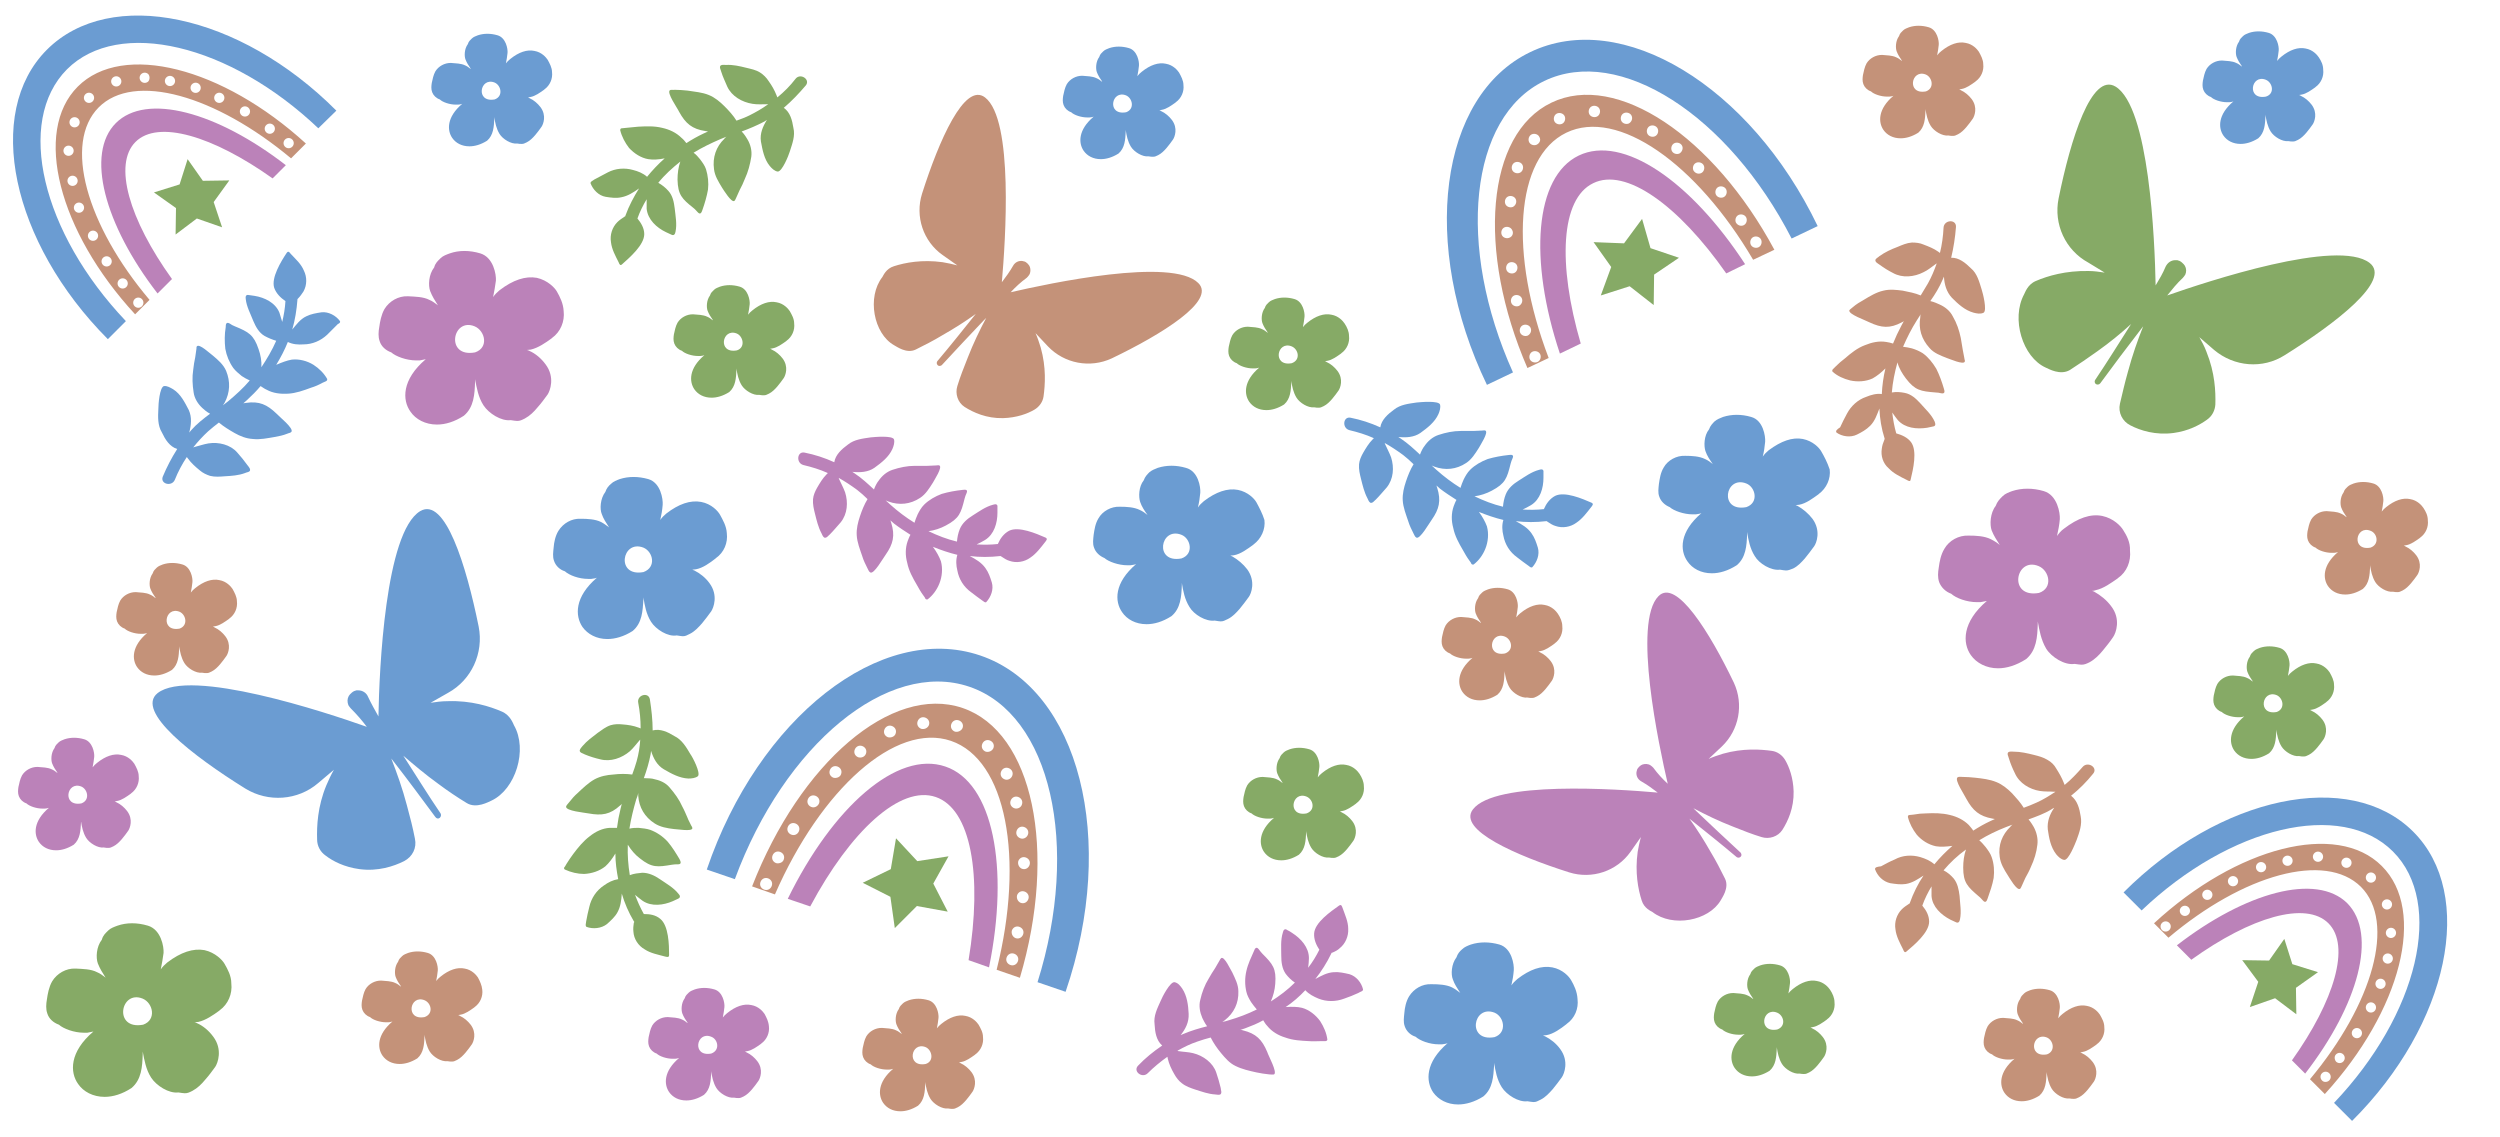
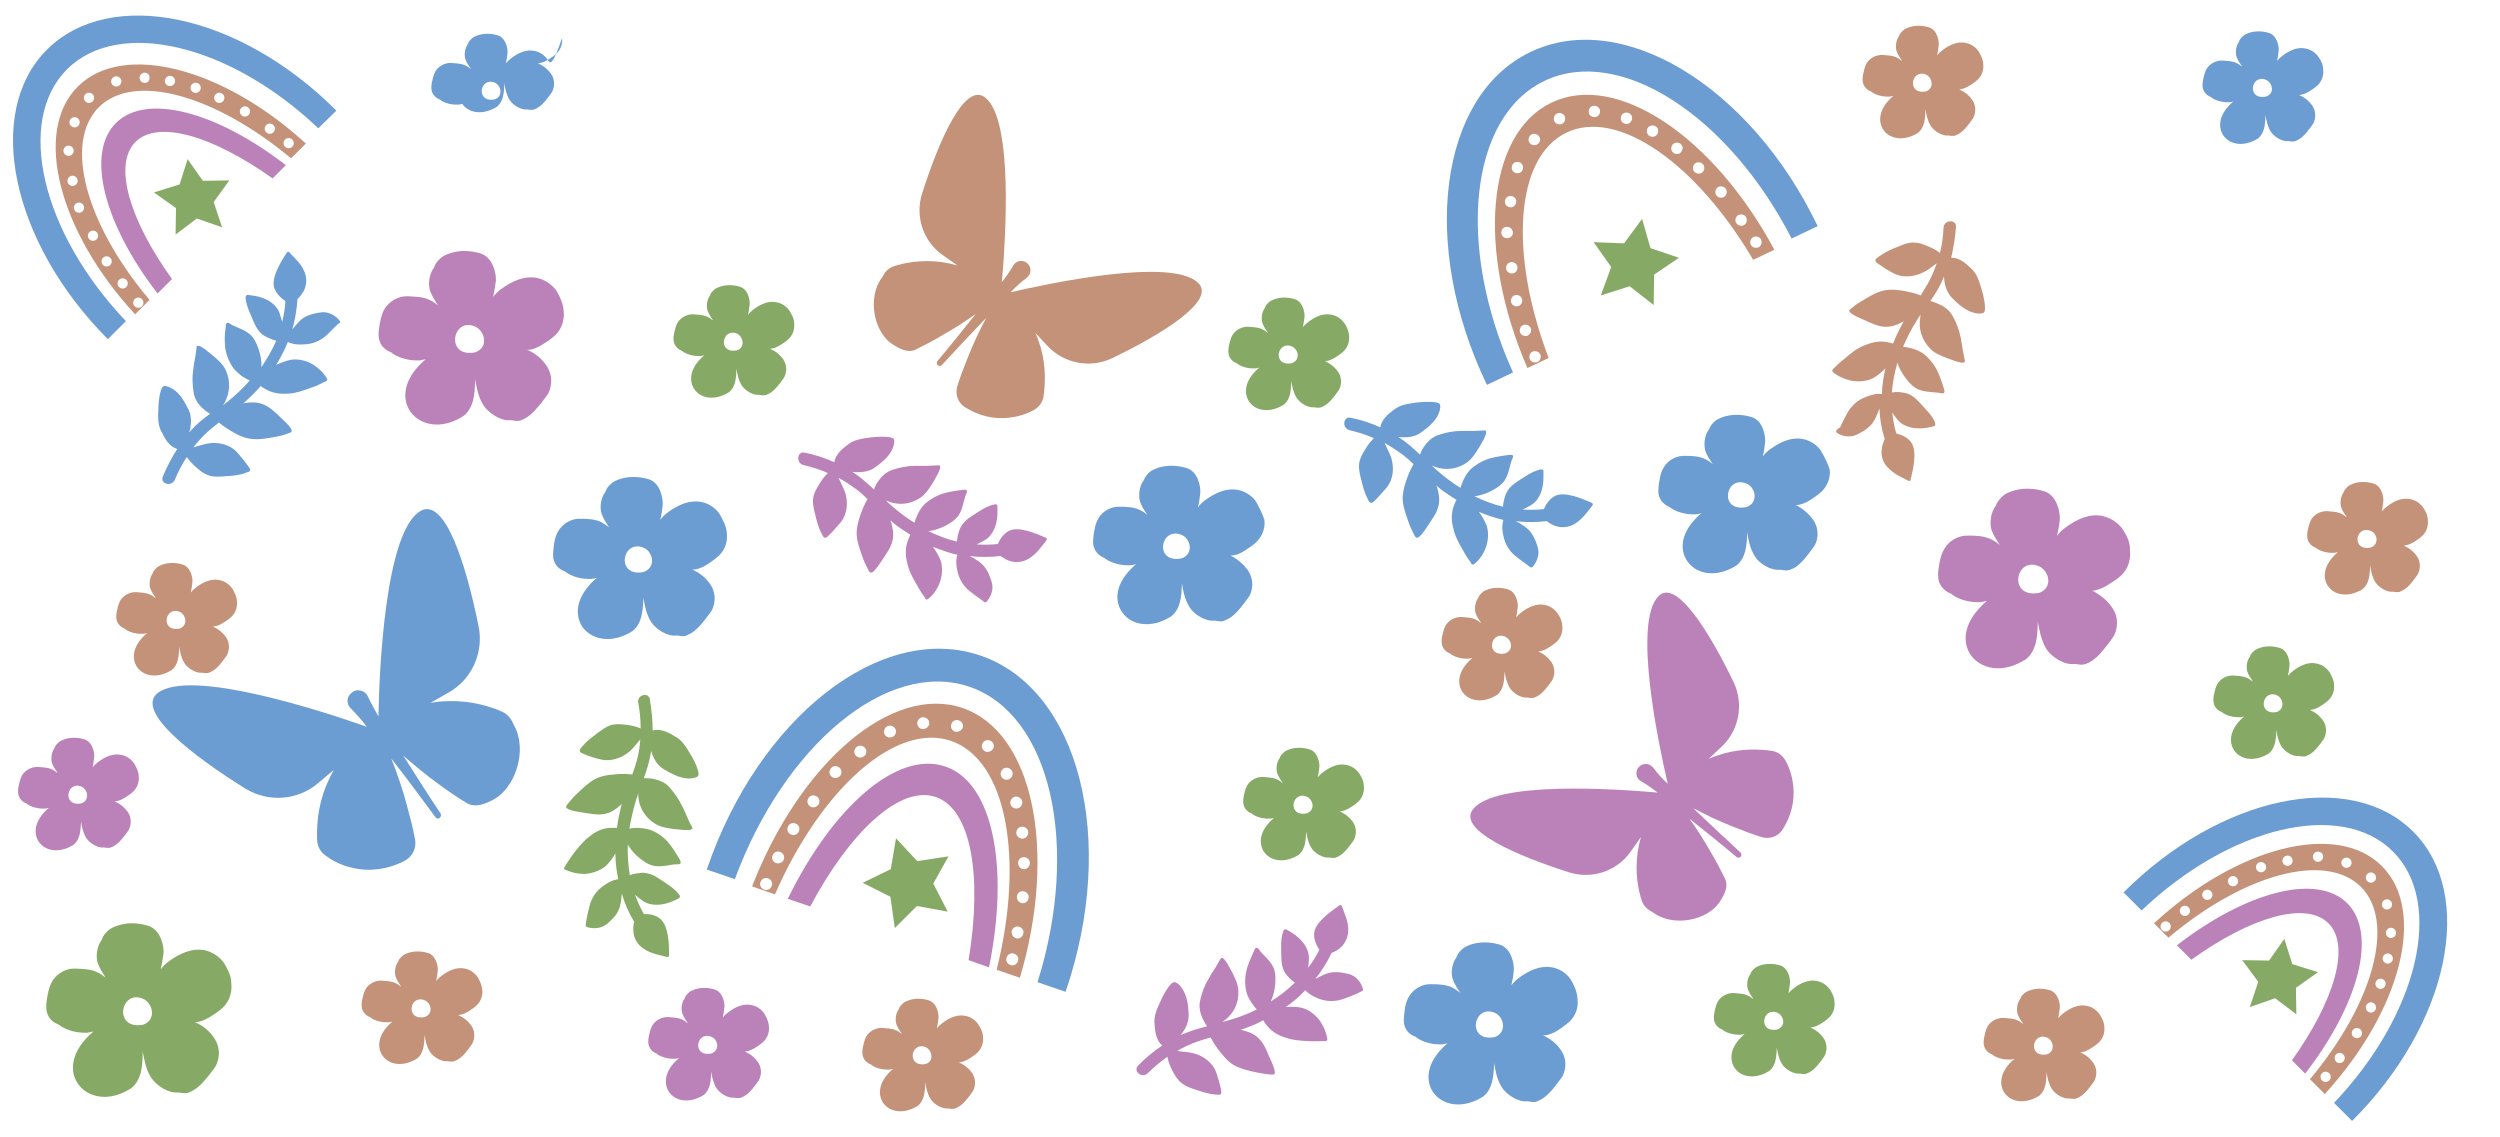
<svg xmlns="http://www.w3.org/2000/svg" version="1.1" id="Layer_1" x="0px" y="0px" viewBox="0 0 623.6 283.5" style="enable-background:new 0 0 623.6 283.5;" xml:space="preserve">
  <style type="text/css">
	.st0{fill:#86AA66;}
	.st1{fill:#BB82B9;}
	.st2{fill:#6B9CD2;}
	.st3{fill:#C49279;}
</style>
  <g>
    <polygon class="st0" points="44.8,46 46.8,39.7 50.6,45.1 57.2,45 53.3,50.4 55.4,56.7 49.1,54.5 43.8,58.5 43.9,51.9 38.4,48  " />
    <polygon class="st0" points="571.8,240.5 578.2,242.5 572.7,246.4 572.8,253 567.5,249 561.2,251.2 563.3,244.9 559.3,239.5    566,239.6 569.8,234.2  " />
    <polygon class="st0" points="228.8,214.8 236.6,213.6 232.8,220.4 236.4,227.4 228.7,226 223.2,231.5 222.1,223.7 215.2,220.2    222.2,216.8 223.5,209.1  " />
    <polygon class="st0" points="405.1,60.7 409.6,54.6 411.7,61.9 418.8,64.3 412.6,68.5 412.5,76.1 406.5,71.4 399.3,73.7    401.9,66.6 397.5,60.4  " />
    <path class="st0" d="M197,77.6c-0.4-0.6-1.5-1.9-3.3-2.2c-1.8-0.4-3.9,0.3-6,2c-0.4,0.3-0.8,0.7-1.1,1.1c0.2-0.9,0.3-1.8,0.4-2.6   c0.1-1-0.4-3.8-2.5-4.4c-1.7-0.5-3.4-0.5-4.9,0c-0.5,0.2-1.1,0.4-1.5,0.8l0,0c-0.4,0.4-0.8,0.7-1,1.4c-0.9,1.2-0.9,3-0.6,3.8   c0.3,0.8,0.8,1.6,1.3,2.3l0,0.1c-0.5-0.4-0.9-0.7-1.4-0.9c-1-0.5-2.4-0.5-3.5-0.6h-0.1c-1.5,0-3,0.8-3.8,2.1   c-0.5,0.9-0.7,2-0.9,2.9c-0.1,0.7-0.2,1.5,0.1,2.3c0.3,0.8,1,1.5,1.9,1.8c0.7,0.7,2.5,1.3,4,1.3c0.2,0,0.4,0,0.6,0   c0.3,0,0.7-0.1,1-0.2c-3.9,3.3-3.8,6.6-2.5,8.5c0.9,1.3,2.4,2.1,4.3,2.1c1.3,0,2.8-0.4,4.4-1.4c1.6-1.4,1.7-3.5,1.8-5.5   c0-0.1,0-0.2,0-0.4c0.2,1.4,0.5,2.9,1.3,4.2c0.8,1.3,2.9,2.6,4.4,2.4c0.5,0.1,0.8,0.1,1.1,0.1c0.5,0,0.7-0.1,1.3-0.4   c0.8-0.4,1.5-1.1,2.1-1.8c0.6-0.7,1.1-1.4,1.6-2.1c0.4-0.6,1.3-2.8-0.3-4.9c-0.7-0.9-1.6-1.7-2.7-2.2c-0.1-0.1-0.2-0.1-0.4-0.2   c0.2,0,0.4-0.1,0.6-0.1c1.2-0.2,2.4-1.1,3.4-1.8l0.1-0.1c1.4-1,2.1-2.7,1.9-4.3C198.1,79.5,197.5,78.5,197,77.6z M183.8,87.4   c-4.9,0.9-3.7-5.7,0-4.2C185.4,83.9,186,86.7,183.8,87.4z" />
    <path class="st0" d="M335.4,80.7c-0.4-0.6-1.5-1.9-3.3-2.2c-1.8-0.4-3.9,0.3-6,2c-0.4,0.3-0.8,0.7-1.1,1.1c0.2-0.9,0.3-1.8,0.4-2.6   c0.1-1-0.4-3.8-2.5-4.4c-1.7-0.5-3.4-0.5-4.9,0c-0.5,0.2-1.1,0.4-1.5,0.8l0,0c-0.4,0.4-0.8,0.7-1,1.4c-0.9,1.2-0.9,3-0.6,3.8   c0.3,0.8,0.8,1.6,1.3,2.3l0,0.1c-0.5-0.4-0.9-0.7-1.4-0.9c-1-0.5-2.4-0.5-3.5-0.6h-0.1c-1.5,0-3,0.8-3.8,2.1   c-0.5,0.9-0.7,2-0.9,2.9c-0.1,0.7-0.2,1.5,0.1,2.3c0.3,0.8,1,1.5,1.9,1.8c0.7,0.7,2.5,1.3,4,1.3c0.2,0,0.4,0,0.6,0   c0.3,0,0.7-0.1,1-0.2c-3.9,3.3-3.8,6.6-2.5,8.5c0.9,1.3,2.4,2.1,4.3,2.1c1.3,0,2.8-0.4,4.4-1.4c1.6-1.4,1.7-3.5,1.8-5.5   c0-0.1,0-0.2,0-0.4c0.2,1.4,0.5,2.9,1.3,4.2c0.8,1.3,2.9,2.6,4.4,2.4c0.5,0.1,0.8,0.1,1.1,0.1c0.5,0,0.7-0.1,1.3-0.4   c0.8-0.4,1.5-1.1,2.1-1.8c0.6-0.7,1.1-1.4,1.6-2.1c0.4-0.6,1.3-2.8-0.3-4.9c-0.7-0.9-1.6-1.7-2.7-2.2c-0.1-0.1-0.2-0.1-0.4-0.2   c0.2,0,0.4-0.1,0.6-0.1c1.2-0.2,2.4-1.1,3.4-1.8l0.1-0.1c1.4-1,2.1-2.7,1.9-4.3C336.5,82.7,336,81.6,335.4,80.7z M322.2,90.6   c-4.9,0.9-3.7-5.7,0-4.2C323.9,87.1,324.5,89.8,322.2,90.6z" />
    <path class="st0" d="M339.1,193c-0.4-0.6-1.5-1.9-3.3-2.2c-1.8-0.4-3.9,0.3-6,2c-0.4,0.3-0.8,0.7-1.1,1.1c0.2-0.9,0.3-1.8,0.4-2.6   c0.1-1-0.4-3.8-2.5-4.4c-1.7-0.5-3.4-0.5-4.9,0c-0.5,0.2-1.1,0.4-1.5,0.8l0,0c-0.4,0.4-0.8,0.7-1,1.4c-0.9,1.2-0.9,3-0.6,3.8   c0.3,0.8,0.8,1.6,1.3,2.3l0,0.1c-0.5-0.4-0.9-0.7-1.4-0.9c-1-0.5-2.4-0.5-3.5-0.6h-0.1c-1.5,0-3,0.8-3.8,2.1   c-0.5,0.9-0.7,2-0.9,2.9c-0.1,0.7-0.2,1.5,0.1,2.3c0.3,0.8,1,1.5,1.9,1.8c0.7,0.7,2.5,1.3,4,1.3c0.2,0,0.4,0,0.6,0   c0.3,0,0.7-0.1,1-0.2c-3.9,3.3-3.8,6.6-2.5,8.5c0.9,1.3,2.4,2.1,4.3,2.1c1.3,0,2.8-0.4,4.4-1.4c1.6-1.4,1.7-3.5,1.8-5.5   c0-0.1,0-0.2,0-0.4c0.2,1.4,0.5,2.9,1.3,4.2c0.8,1.3,2.9,2.6,4.4,2.4c0.5,0.1,0.8,0.1,1.1,0.1c0.5,0,0.7-0.1,1.3-0.4   c0.8-0.4,1.5-1.1,2.1-1.8c0.6-0.7,1.1-1.4,1.6-2.1c0.4-0.6,1.3-2.8-0.3-4.9c-0.7-0.9-1.6-1.7-2.7-2.2c-0.1-0.1-0.2-0.1-0.4-0.2   c0.2,0,0.4-0.1,0.6-0.1c1.2-0.2,2.4-1.1,3.4-1.8l0.1-0.1c1.4-1,2.1-2.7,1.9-4.3C340.2,195,339.7,193.9,339.1,193z M325.9,202.9   c-4.9,0.9-3.7-5.7,0-4.2C327.6,199.4,328.2,202.1,325.9,202.9z" />
    <path class="st0" d="M456.5,246.9c-0.4-0.6-1.5-1.9-3.3-2.2c-1.8-0.4-3.9,0.3-6,2c-0.4,0.3-0.8,0.7-1.1,1.1   c0.2-0.9,0.3-1.8,0.4-2.6c0.1-1-0.4-3.8-2.5-4.4c-1.7-0.5-3.4-0.5-4.9,0c-0.5,0.2-1.1,0.4-1.5,0.8l0,0c-0.4,0.4-0.8,0.7-1,1.4   c-0.9,1.2-0.9,3-0.6,3.8c0.3,0.8,0.8,1.6,1.3,2.3l0,0.1c-0.5-0.4-0.9-0.7-1.4-0.9c-1-0.5-2.4-0.5-3.5-0.6h-0.1   c-1.5,0-3,0.8-3.8,2.1c-0.5,0.9-0.7,2-0.9,2.9c-0.1,0.7-0.2,1.5,0.1,2.3c0.3,0.8,1,1.5,1.9,1.8c0.7,0.7,2.5,1.3,4,1.3   c0.2,0,0.4,0,0.6,0c0.3,0,0.7-0.1,1-0.2c-3.9,3.3-3.8,6.6-2.5,8.5c0.9,1.3,2.4,2.1,4.3,2.1c1.3,0,2.8-0.4,4.4-1.4   c1.6-1.4,1.7-3.5,1.8-5.5c0-0.1,0-0.2,0-0.4c0.2,1.4,0.5,2.9,1.3,4.2c0.8,1.3,2.9,2.6,4.4,2.4c0.5,0.1,0.8,0.1,1.1,0.1   c0.5,0,0.7-0.1,1.3-0.4c0.8-0.4,1.5-1.1,2.1-1.8c0.6-0.7,1.1-1.4,1.6-2.1c0.4-0.6,1.3-2.8-0.3-4.9c-0.7-0.9-1.6-1.7-2.7-2.2   c-0.1-0.1-0.2-0.1-0.4-0.2c0.2,0,0.4-0.1,0.6-0.1c1.2-0.2,2.4-1.1,3.4-1.8l0.1-0.1c1.4-1,2.1-2.7,1.9-4.3   C457.6,248.9,457.1,247.8,456.5,246.9z M443.3,256.8c-4.9,0.9-3.7-5.7,0-4.2C445,253.3,445.6,256,443.3,256.8z" />
    <path class="st0" d="M581.1,167.7c-0.4-0.6-1.5-1.9-3.3-2.2c-1.8-0.4-3.9,0.3-6,2c-0.4,0.3-0.8,0.7-1.1,1.1   c0.2-0.9,0.3-1.8,0.4-2.6c0.1-1-0.4-3.8-2.5-4.4c-1.7-0.5-3.4-0.5-4.9,0c-0.5,0.2-1.1,0.4-1.5,0.8l0,0c-0.4,0.4-0.8,0.7-1,1.4   c-0.9,1.2-0.9,3-0.6,3.8c0.3,0.8,0.8,1.6,1.3,2.3l0,0.1c-0.5-0.4-0.9-0.7-1.4-0.9c-1-0.5-2.4-0.5-3.5-0.6h-0.1   c-1.5,0-3,0.8-3.8,2.1c-0.5,0.9-0.7,2-0.9,2.9c-0.1,0.7-0.2,1.5,0.1,2.3c0.3,0.8,1,1.5,1.9,1.8c0.7,0.7,2.5,1.3,4,1.3   c0.2,0,0.4,0,0.6,0c0.3,0,0.7-0.1,1-0.2c-3.9,3.3-3.8,6.6-2.5,8.5c0.9,1.3,2.4,2.1,4.3,2.1c1.3,0,2.8-0.4,4.4-1.4   c1.6-1.4,1.7-3.5,1.8-5.5c0-0.1,0-0.2,0-0.4c0.2,1.4,0.5,2.9,1.3,4.2c0.8,1.3,2.9,2.6,4.4,2.4c0.5,0.1,0.8,0.1,1.1,0.1   c0.5,0,0.7-0.1,1.3-0.4c0.8-0.4,1.5-1.1,2.1-1.8c0.6-0.7,1.1-1.4,1.6-2.1c0.4-0.6,1.3-2.8-0.3-4.9c-0.7-0.9-1.6-1.7-2.7-2.2   c-0.1-0.1-0.2-0.1-0.4-0.2c0.2,0,0.4-0.1,0.6-0.1c1.2-0.2,2.4-1.1,3.4-1.8l0.1-0.1c1.4-1,2.1-2.7,1.9-4.3   C582.2,169.7,581.6,168.6,581.1,167.7z M567.9,177.6c-4.9,0.9-3.7-5.7,0-4.2C569.5,174.1,570.1,176.8,567.9,177.6z" />
    <path class="st0" d="M56,240.4c-0.5-0.9-2.3-2.8-5-3.4c-2.8-0.5-5.9,0.5-9.3,3.1c-0.6,0.5-1.2,1.1-1.6,1.7c0.3-1.4,0.5-2.7,0.7-4.1   c0.1-1.5-0.6-5.8-3.9-6.8c-2.7-0.8-5.3-0.8-7.6,0c-0.8,0.3-1.7,0.6-2.3,1.2l-0.1,0.1c-0.6,0.6-1.2,1.1-1.5,2.2   c-1.4,1.8-1.5,4.5-1,5.9c0.5,1.3,1.2,2.4,1.9,3.5l0.1,0.1c-0.7-0.5-1.4-1.1-2.2-1.4c-1.5-0.8-3.6-0.8-5.3-0.9h-0.1   c-2.3-0.1-4.6,1.2-5.8,3.2c-0.8,1.4-1.1,3.1-1.3,4.5c-0.2,1.1-0.3,2.4,0.1,3.5c0.4,1.3,1.5,2.3,2.9,2.8c1.1,1,3.8,2,6.2,2   c0.3,0,0.6,0,0.9,0c0.5-0.1,1-0.2,1.5-0.3c-6,5.1-5.9,10.2-3.8,13.1c1.3,1.9,3.7,3.2,6.6,3.2c2.1,0,4.4-0.7,6.7-2.2   c2.5-2.1,2.7-5.3,2.8-8.5c0-0.2,0-0.4,0-0.6c0.4,2.1,0.8,4.5,2.1,6.5c1.3,2,4.4,4,6.8,3.7c0.7,0.1,1.2,0.2,1.6,0.2   c0.7,0,1.1-0.2,1.9-0.6c1.3-0.7,2.3-1.7,3.2-2.8c0.9-1,1.7-2.1,2.5-3.2c0.6-0.9,1.9-4.3-0.5-7.5c-1.1-1.5-2.5-2.7-4.1-3.4   c-0.2-0.1-0.4-0.2-0.6-0.2c0.3,0,0.7-0.1,1-0.1c1.8-0.4,3.7-1.7,5.2-2.8l0.1-0.1c2.1-1.5,3.2-4.1,2.9-6.7   C57.7,243.4,56.8,241.8,56,240.4z M35.7,255.6c-7.5,1.4-5.7-8.8-0.1-6.5C38.2,250.2,39.1,254.4,35.7,255.6z" />
-     <path class="st0" d="M510.3,91.7c0.7,0.3,3.6,2,6,0.6c2.2-1.4,4.5-3,6.9-4.7c3.1-2.2,5.9-4.5,8.4-6.8c-3,4.7-5.9,9.4-9,14   c-0.2,0.3-0.1,0.8,0.2,1c0.3,0.2,0.8,0.2,1.1-0.2c3.3-4.5,6.6-8.9,10-13.3l0.7-0.9c-1.4,3.5-2.7,7.2-3.8,11.3c-0.8,2.8-1.4,5.5-2,8   c-0.5,2.2,0.6,4.4,2.6,5.4c2.5,1.3,6.3,2.5,10.8,1.9c3.7-0.5,6.5-2,8.3-3.3c1.3-0.9,2-2.3,2.1-3.8c0.1-3.2-0.1-7.9-2.2-13.1   c-0.5-1.4-1.2-2.6-1.8-3.7l3.7,3.2c5,4.2,12.1,4.8,17.6,1.3c12.8-8,26.7-18.7,21.2-23c-7.9-6.2-40.5,4.6-50.5,8.1   c1.2-1.5,2.4-3,3.9-4.4c0.2-0.2,0.4-0.5,0.6-0.8c0.3-0.7,0.3-1.5-0.1-2.2c-0.1-0.1-0.2-0.3-0.3-0.4c-0.3-0.3-0.6-0.6-1-0.8   c-0.2-0.1-0.4-0.1-0.6-0.2c-0.2,0-0.3,0-0.5,0c-1,0-1.9,0.6-2.4,1.6c-0.7,1.7-1.6,3.2-2.5,4.7c-0.2-11.3-1.6-44.5-10-49.6   c-6-3.6-11.2,13.1-14.2,27.9c-1.3,6.4,1.7,12.9,7.4,16L525,68c-1.3-0.2-2.7-0.4-4.1-0.4c-5.6-0.1-10.1,1.2-13.1,2.5   c-2.1,0.9-2.7,3-2.9,3.3C501.6,79.5,504.5,89.1,510.3,91.7z" />
    <path class="st0" d="M146.3,231.2c1.6,0.6,3.7,0.4,5.1-0.7c1-0.9,2-1.8,2.6-2.9c0.8-1.4,1-3.1,1.1-4.7c0.7,2.4,1.7,4.7,3,6.9   c0,0,0,0,0.1,0.1c0,0.1,0,0.2-0.1,0.3c-0.1,0.7-0.2,1.4-0.1,2.2c0.1,1.8,1.2,3.5,2.8,4.4c1.5,1,3.3,1.3,5.1,1.8   c0.5,0.1,1,0.3,1-0.4c0-2.5-0.1-7.3-2.2-9c-1.2-1-2.6-1.2-4.1-1.2c-0.9-1.6-1.6-3.2-2.2-4.8c0.6,0.5,1.2,1,1.9,1.5   c2.2,1.5,5.2,1.1,7.5,0.1c0.4-0.2,0.9-0.4,1.3-0.6c0.7-0.3,0.6-0.8,0.1-1.3c-1.2-1.5-3-2.5-4.6-3.6c-1.3-0.9-2.8-1.6-4.4-1.6   c-1,0.1-2.1,0.2-3.1,0.6c-0.4-2.5-0.6-5-0.5-7.6c0.8,1.3,1.8,2.5,3,3.4c3,2.4,4.4,2.2,8,1.6c0.5-0.1,1-0.1,1.5-0.1   c1,0,0.7-0.7,0.4-1.3c-0.9-1.5-1.8-3-3-4.4c-1.2-1.3-2.7-2.3-4.3-2.9c-0.9-0.3-1.9-0.4-2.9-0.5c-0.8,0-1.5,0-2.3,0.2   c0.4-2.5,1-4.9,1.7-7.3c0.2-0.5,0.4-1,0.5-1.6c0,0.2,0,0.5,0,0.7c0.2,2.9,1.6,5.3,4.1,6.9c1.4,0.9,3.1,1.2,4.8,1.4   c0.7,0,4.6,0.7,4.6-0.2c0-0.3-0.2-0.5-0.3-0.7c-0.3-0.7-0.7-1.3-0.9-1.9c-0.4-0.9-0.8-1.9-1.3-2.8c-0.8-1.8-1.9-3.3-3.2-4.8   c-1-1.2-2.5-1.8-4-2.1c-0.2-0.1-1.4-0.2-2.4-0.2c0.7-1.9,1.3-3.9,1.7-6c0-0.3,0.1-0.5,0.1-0.8c0.6,1.9,1.5,3.6,3.2,4.6   c1.9,1.1,3.9,2.2,6.1,2.3c0.8,0,1.8-0.1,2.4-0.6c0.7-0.8-1.3-4.7-1.9-5.5c-1-1.7-2.1-3.6-4-4.5c-1.6-1-3.5-1.9-5.4-1.4   c0-2.6-0.3-5.2-0.7-7.8c-0.4-1.9-3.3-1-2.9,0.9c0.4,2.1,0.6,4.2,0.6,6.4c-0.2-0.1-0.3-0.1-0.5-0.2c-1.3-0.5-2.7-0.7-4-0.8   c-1-0.1-2-0.1-3,0.2c-1.2,0.4-2.2,1.2-3.2,1.9c-1.3,1-2.7,2-3.8,3.3c-0.2,0.3-0.6,0.6-0.7,1.1c0,0.6,0.8,0.7,1.3,1   c1.2,0.5,2.5,0.9,3.8,1.2c2.6,0.7,5.4-0.3,7.4-2c0.9-0.8,1.6-1.8,2.4-2.7c0.1-0.1,0.2-0.2,0.2-0.2c-0.1,1.8-0.4,3.6-0.9,5.4   c-0.3,1.1-0.7,2.2-1.1,3.3c-1.5-0.2-3.1-0.2-4.7,0c-1.6,0.1-3.2,0.4-4.7,1.2c-1.6,0.9-2.9,2.2-4.2,3.4c-0.8,0.7-1.5,1.5-2.2,2.4   c-0.2,0.3-0.6,0.6-0.7,1c-0.1,1.1,4.6,1.5,5.6,1.7c3.3,0.6,5.4,0.3,7.9-2c0.2-0.1,0.3-0.3,0.4-0.4c-0.1,0.4-0.2,0.8-0.3,1.2   c-0.4,1.6-0.7,3.2-0.9,4.8c-0.6,0-1.2,0-1.8,0c-1.8,0.1-3.5,0.9-5,2.1c-1.6,1.2-2.9,2.8-4.1,4.4c-0.6,0.8-1.2,1.7-1.7,2.5   c-0.2,0.3-0.3,0.6-0.5,0.8c-0.2,0.2-0.1,0.5,0.1,0.6c1.5,0.7,3.2,1.1,4.8,1.1c1.9-0.1,3.8-0.7,5.3-1.9c0.9-0.8,1.8-2,2.5-3.2   c0,2.2,0.3,4.3,0.7,6.4c-1.3,0.2-2.5,0.8-3.6,1.6c-1.8,1.2-3.1,3.1-3.6,5.3c-0.3,1.2-0.6,2.5-0.8,3.7   C146.2,230.3,145.9,230.9,146.3,231.2z" />
-     <path class="st0" d="M147.3,45.7c0.6,1.6,2,3.1,3.8,3.4c1.3,0.2,2.6,0.4,3.9,0.1c1.6-0.3,3-1.2,4.4-2.2c-1.3,2.1-2.5,4.3-3.4,6.8   c0,0,0,0.1,0,0.1c-0.1,0.1-0.2,0.1-0.3,0.2c-0.6,0.4-1.2,0.8-1.7,1.3c-1.3,1.3-1.9,3.2-1.6,5c0.2,1.8,1.1,3.4,1.9,5   c0.2,0.5,0.4,1,0.9,0.5c1.9-1.7,5.5-4.8,5.5-7.5c0-1.5-0.8-2.8-1.7-3.9c0.6-1.7,1.4-3.3,2.3-4.8c0,0.8,0,1.6,0,2.4   c0.3,2.7,2.5,4.7,4.8,5.8c0.4,0.2,0.9,0.4,1.3,0.6c0.7,0.4,1-0.1,1.1-0.7c0.4-1.9,0-3.9-0.2-5.8c-0.2-1.6-0.5-3.2-1.6-4.4   c-0.7-0.8-1.6-1.5-2.5-2c1.6-2,3.5-3.7,5.5-5.3c-0.5,1.4-0.7,3-0.7,4.5c0.1,3.8,1.1,4.8,4,7.1c0.4,0.3,0.7,0.7,1,1   c0.7,0.8,1,0.1,1.2-0.5c0.6-1.7,1.1-3.4,1.4-5.1c0.2-1.7,0-3.5-0.5-5.1c-0.3-0.9-0.9-1.7-1.5-2.5c-0.5-0.6-1-1.2-1.6-1.6   c2.1-1.3,4.4-2.4,6.7-3.4c0.5-0.2,1-0.4,1.5-0.6c-0.2,0.2-0.4,0.3-0.5,0.5c-2.1,2-3,4.7-2.6,7.6c0.2,1.7,1.1,3.1,2,4.6   c0.4,0.6,2.4,3.9,3.1,3.3c0.2-0.2,0.3-0.5,0.4-0.7c0.3-0.7,0.6-1.3,0.9-2c0.5-0.9,0.9-1.8,1.3-2.8c0.8-1.7,1.3-3.6,1.6-5.5   c0.2-1.5-0.2-3.1-1-4.4c-0.1-0.2-0.7-1.2-1.4-1.9c1.9-0.7,3.8-1.5,5.7-2.5c0.2-0.1,0.4-0.3,0.6-0.4c-1,1.6-1.8,3.4-1.5,5.4   c0.4,2.1,0.8,4.4,2.2,6.1c0.5,0.6,1.2,1.3,2,1.4c1.1,0,2.7-4,3-5c0.6-1.9,1.4-3.9,0.9-5.9c-0.3-1.9-0.8-3.9-2.4-5   c2-1.7,3.8-3.6,5.5-5.6c1.2-1.5-1.4-3.2-2.6-1.6c-1.3,1.7-2.8,3.2-4.5,4.6c-0.1-0.2-0.1-0.3-0.2-0.5c-0.5-1.3-1.2-2.5-2-3.6   c-0.5-0.8-1.3-1.6-2.1-2.1c-1.1-0.7-2.3-0.9-3.5-1.2c-1.6-0.4-3.3-0.8-5-0.7c-0.4,0-0.9-0.1-1.3,0.1c-0.5,0.4,0,1.1,0.1,1.6   c0.4,1.3,1,2.5,1.5,3.7c1.1,2.4,3.7,3.9,6.3,4.3c1.2,0.2,2.4,0.1,3.6,0.1c0.1,0,0.2,0,0.3,0c-1.5,1.1-3.1,2-4.7,2.8   c-1,0.5-2.1,0.9-3.2,1.3c-0.8-1.3-1.9-2.5-3-3.6c-1.1-1.1-2.4-2.2-3.9-2.8c-1.7-0.7-3.5-0.8-5.3-1.1c-1.1-0.1-2.1-0.2-3.2-0.2   c-0.4,0.1-0.9-0.1-1.2,0.1c-0.9,0.6,1.9,4.5,2.3,5.4c1.6,2.9,3.2,4.3,6.6,4.8c0.2,0,0.4,0.1,0.6,0.1c-0.4,0.2-0.7,0.3-1.1,0.5   c-1.5,0.7-2.9,1.5-4.3,2.4c-0.4-0.5-0.7-0.9-1.2-1.3c-1.3-1.3-3-2.1-4.8-2.5c-2-0.5-4-0.4-6-0.3c-1,0.1-2,0.2-3.1,0.3   c-0.3,0-0.6,0.1-1,0.1c-0.3,0-0.4,0.2-0.4,0.5c0.4,1.6,1.2,3.1,2.2,4.4c1.3,1.4,3,2.5,4.8,2.8c1.2,0.2,2.6,0.1,4.1-0.2   c-1.6,1.4-3.1,3-4.4,4.6c-1-0.9-2.3-1.4-3.5-1.7c-2.1-0.6-4.4-0.4-6.3,0.6c-1.1,0.6-2.3,1.2-3.4,1.8   C147.9,45.1,147.3,45.2,147.3,45.7z" />
  </g>
  <g>
    <path class="st1" d="M71.3,41.2l-3.3,3.3c-14.9-10.6-28.6-14.7-34.2-9.1c-5.6,5.6-1.6,19.3,9.1,34.2l-3.6,3.6   C26,56,21.3,38.3,28.9,30.7C36.5,23.1,54.1,27.9,71.3,41.2z" />
    <path class="st1" d="M575,267.8l-3.3-3.3c10.6-14.9,14.7-28.6,9.1-34.2c-5.6-5.6-19.3-1.6-34.2,9.1l-3.6-3.6   c17.2-13.3,34.8-18.1,42.5-10.5C593.1,233,588.3,250.6,575,267.8z" />
    <path class="st1" d="M246.7,241.3l-5.1-1.8c3.5-21.2,0.6-37.7-8.2-40.7c-8.8-3-21.2,8.4-31.3,27.3l-5.6-1.9   c11.2-22.9,27.3-37.1,39.3-33C247.7,195.2,251.8,216.3,246.7,241.3z" />
-     <path class="st1" d="M435.3,65.9l-4.7,2.3c-11.9-17-25.1-26.5-33.2-22.5c-8.1,3.9-8.9,20.1-3.1,40l-5.2,2.5   c-7.8-23.4-6.3-44.1,4.7-49.4C404.8,33.5,421.8,45.2,435.3,65.9z" />
    <path class="st1" d="M138.9,72.7c-0.5-0.9-2.3-2.8-5-3.4c-2.8-0.5-5.9,0.5-9.3,3.1c-0.6,0.5-1.2,1.1-1.6,1.7   c0.3-1.4,0.5-2.7,0.7-4.1c0.1-1.5-0.6-5.8-3.9-6.8c-2.7-0.8-5.3-0.8-7.6,0c-0.8,0.3-1.7,0.6-2.3,1.2l-0.1,0.1   c-0.6,0.6-1.2,1.1-1.5,2.2c-1.4,1.8-1.5,4.5-1,5.9c0.5,1.3,1.2,2.4,1.9,3.5l0.1,0.1c-0.7-0.5-1.4-1.1-2.2-1.4   c-1.5-0.8-3.6-0.8-5.3-0.9h-0.1c-2.3-0.1-4.6,1.2-5.8,3.2c-0.8,1.4-1.1,3.1-1.3,4.5c-0.2,1.1-0.3,2.4,0.1,3.5   c0.4,1.3,1.5,2.3,2.9,2.8c1.1,1,3.8,2,6.2,2c0.3,0,0.6,0,0.9,0c0.5-0.1,1-0.2,1.5-0.3c-6,5.1-5.9,10.2-3.8,13.1   c1.3,1.9,3.7,3.2,6.6,3.2c2.1,0,4.4-0.7,6.7-2.2c2.5-2.1,2.7-5.3,2.8-8.5c0-0.2,0-0.4,0-0.6c0.4,2.1,0.8,4.5,2.1,6.5   c1.3,2,4.4,4,6.8,3.7c0.7,0.1,1.2,0.2,1.6,0.2c0.7,0,1.1-0.2,1.9-0.6c1.3-0.7,2.3-1.7,3.2-2.8c0.9-1,1.7-2.1,2.5-3.2   c0.6-0.9,1.9-4.3-0.5-7.5c-1.1-1.5-2.5-2.7-4.1-3.4c-0.2-0.1-0.4-0.2-0.6-0.2c0.3,0,0.7-0.1,1-0.1c1.8-0.4,3.7-1.7,5.2-2.8l0.1-0.1   c2.1-1.5,3.2-4.1,2.9-6.7C140.5,75.7,139.7,74.1,138.9,72.7z M118.5,87.9c-7.5,1.4-5.7-8.8-0.1-6.5C121,82.5,122,86.7,118.5,87.9z" />
    <path class="st1" d="M33.5,190.5c-0.4-0.6-1.5-1.9-3.3-2.2c-1.8-0.4-3.9,0.3-6,2c-0.4,0.3-0.8,0.7-1.1,1.1c0.2-0.9,0.3-1.8,0.4-2.6   c0.1-1-0.4-3.8-2.5-4.4c-1.7-0.5-3.4-0.5-4.9,0c-0.5,0.2-1.1,0.4-1.5,0.8l0,0c-0.4,0.4-0.8,0.7-1,1.4c-0.9,1.2-0.9,3-0.6,3.8   c0.3,0.8,0.8,1.6,1.3,2.3l0,0.1c-0.5-0.4-0.9-0.7-1.4-0.9c-1-0.5-2.4-0.5-3.5-0.6H9.3c-1.5,0-3,0.8-3.8,2.1c-0.5,0.9-0.7,2-0.9,2.9   c-0.1,0.7-0.2,1.5,0.1,2.3c0.3,0.8,1,1.5,1.9,1.8c0.7,0.7,2.5,1.3,4,1.3c0.2,0,0.4,0,0.6,0c0.3,0,0.7-0.1,1-0.2   c-3.9,3.3-3.8,6.6-2.5,8.5c0.9,1.3,2.4,2.1,4.3,2.1c1.3,0,2.8-0.4,4.4-1.4c1.6-1.4,1.7-3.5,1.8-5.5c0-0.1,0-0.2,0-0.4   c0.2,1.4,0.5,2.9,1.3,4.2c0.8,1.3,2.9,2.6,4.4,2.4c0.5,0.1,0.8,0.1,1.1,0.1c0.5,0,0.7-0.1,1.3-0.4c0.8-0.4,1.5-1.1,2.1-1.8   c0.6-0.7,1.1-1.4,1.6-2.1c0.4-0.6,1.3-2.8-0.3-4.9c-0.7-0.9-1.6-1.7-2.7-2.2c-0.1-0.1-0.2-0.1-0.4-0.2c0.2,0,0.4-0.1,0.6-0.1   c1.2-0.2,2.4-1.1,3.4-1.8l0.1-0.1c1.4-1,2.1-2.7,1.9-4.3C34.6,192.5,34,191.4,33.5,190.5z M20.3,200.4c-4.9,0.9-3.7-5.7,0-4.2   C21.9,196.9,22.5,199.6,20.3,200.4z" />
    <path class="st1" d="M190.7,252.9c-0.4-0.6-1.5-1.9-3.3-2.2c-1.8-0.4-3.9,0.3-6,2c-0.4,0.3-0.8,0.7-1.1,1.1   c0.2-0.9,0.3-1.8,0.4-2.6c0.1-1-0.4-3.8-2.5-4.4c-1.7-0.5-3.4-0.5-4.9,0c-0.5,0.2-1.1,0.4-1.5,0.8l0,0c-0.4,0.4-0.8,0.7-1,1.4   c-0.9,1.2-0.9,3-0.6,3.8c0.3,0.8,0.8,1.6,1.3,2.3l0,0.1c-0.5-0.4-0.9-0.7-1.4-0.9c-1-0.5-2.4-0.5-3.5-0.6h-0.1   c-1.5,0-3,0.8-3.8,2.1c-0.5,0.9-0.7,2-0.9,2.9c-0.1,0.7-0.2,1.5,0.1,2.3c0.3,0.8,1,1.5,1.9,1.8c0.7,0.7,2.5,1.3,4,1.3   c0.2,0,0.4,0,0.6,0c0.3,0,0.7-0.1,1-0.2c-3.9,3.3-3.8,6.6-2.5,8.5c0.9,1.3,2.4,2.1,4.3,2.1c1.3,0,2.8-0.4,4.4-1.4   c1.6-1.4,1.7-3.5,1.8-5.5c0-0.1,0-0.2,0-0.4c0.2,1.4,0.5,2.9,1.3,4.2c0.8,1.3,2.9,2.6,4.4,2.4c0.5,0.1,0.8,0.1,1.1,0.1   c0.5,0,0.7-0.1,1.3-0.4c0.8-0.4,1.5-1.1,2.1-1.8c0.6-0.7,1.1-1.4,1.6-2.1c0.4-0.6,1.3-2.8-0.3-4.9c-0.7-0.9-1.6-1.7-2.7-2.2   c-0.1-0.1-0.2-0.1-0.4-0.2c0.2,0,0.4-0.1,0.6-0.1c1.2-0.2,2.4-1.1,3.4-1.8l0.1-0.1c1.4-1,2.1-2.7,1.9-4.3   C191.7,254.8,191.2,253.8,190.7,252.9z M177.4,262.8c-4.9,0.9-3.7-5.7,0-4.2C179.1,259.2,179.7,262,177.4,262.8z" />
    <path class="st1" d="M529.6,132.2c-0.6-1-2.4-2.9-5.2-3.5c-2.9-0.6-6.1,0.5-9.6,3.2c-0.7,0.5-1.2,1.1-1.7,1.8   c0.3-1.4,0.6-2.8,0.7-4.2c0.1-1.5-0.6-6-4-7c-2.7-0.8-5.5-0.8-7.9,0c-0.8,0.3-1.7,0.6-2.4,1.3l-0.1,0.1c-0.6,0.6-1.2,1.2-1.6,2.3   c-1.4,1.8-1.5,4.7-1,6.1c0.5,1.3,1.3,2.5,2,3.6l0.1,0.1c-0.7-0.6-1.5-1.1-2.3-1.5c-1.6-0.8-3.7-0.9-5.5-0.9h-0.1   c-2.4-0.1-4.8,1.2-6,3.3c-0.9,1.5-1.2,3.2-1.4,4.7c-0.2,1.2-0.3,2.4,0.1,3.6c0.5,1.3,1.6,2.4,3,2.9c1.2,1.1,3.9,2.1,6.4,2.1   c0.3,0,0.6,0,0.9,0c0.5-0.1,1.1-0.2,1.6-0.3c-6.2,5.3-6.1,10.5-4,13.5c1.4,2,3.9,3.3,6.8,3.3c2.1,0,4.5-0.7,7-2.3   c2.6-2.2,2.8-5.5,2.9-8.8c0-0.2,0-0.4,0-0.6c0.4,2.2,0.8,4.6,2.1,6.8c1.3,2.1,4.6,4.2,7.1,3.8c0.8,0.1,1.3,0.2,1.7,0.2   c0.7,0,1.2-0.2,2-0.6c1.3-0.7,2.4-1.8,3.3-2.9c0.9-1.1,1.8-2.2,2.6-3.4c0.7-1,2-4.5-0.5-7.7c-1.1-1.5-2.6-2.7-4.2-3.6   c-0.2-0.1-0.4-0.2-0.6-0.2c0.4,0,0.7-0.1,1-0.2c1.9-0.4,3.8-1.8,5.4-2.9l0.1-0.1c2.2-1.5,3.3-4.2,3-6.9   C531.4,135.3,530.5,133.6,529.6,132.2z M508.6,147.9c-7.8,1.4-5.9-9.1-0.1-6.7C511.2,142.3,512.2,146.7,508.6,147.9z" />
    <path class="st1" d="M429.2,224.6c0.3-0.6,2.2-3.1,1.1-5.4c-1.1-2.2-2.2-4.4-3.6-6.7c-1.7-3-3.5-5.8-5.3-8.3   c4,3.2,7.9,6.3,11.8,9.6c0.3,0.2,0.7,0.2,1-0.1c0.3-0.3,0.2-0.7,0-1c-3.7-3.4-7.4-6.9-11.1-10.4l-0.7-0.7c3,1.6,6.3,3.2,9.9,4.6   c2.5,1,4.8,1.9,7.1,2.6c1.9,0.6,4.1-0.1,5.2-1.8c1.4-2.2,2.9-5.5,2.8-9.6c-0.1-3.4-1.1-6.1-2.1-7.8c-0.7-1.2-1.9-2.1-3.3-2.3   c-2.9-0.4-7.2-0.7-12.2,0.7c-1.3,0.4-2.5,0.8-3.6,1.3l3.3-3.1c4.3-4.1,5.5-10.5,3-15.9c-6-12.5-14.4-26.1-18.8-21.6   c-6.5,6.5,0.1,37.3,2.3,46.8c-1.3-1.2-2.5-2.5-3.6-4c-0.2-0.2-0.4-0.4-0.7-0.6c-0.6-0.4-1.4-0.4-2-0.2c-0.1,0.1-0.3,0.1-0.4,0.2   c-0.3,0.2-0.6,0.5-0.8,0.8c-0.1,0.2-0.2,0.3-0.2,0.5c0,0.1-0.1,0.3-0.1,0.4c-0.1,0.9,0.3,1.8,1.2,2.3c1.4,0.8,2.8,1.8,4.1,2.8   c-10.3-0.9-40.6-3-46.1,4.2c-3.9,5.1,10.8,11.5,24,15.7c5.7,1.8,11.9-0.3,15.3-5.1l2.6-3.7c-0.3,1.2-0.6,2.4-0.8,3.7   c-0.7,5.1,0.1,9.3,1,12.1c0.6,2,2.4,2.7,2.7,2.9C417.2,231.4,426.2,229.7,429.2,224.6z" />
    <path class="st1" d="M246,150.2c1.2-1.3,1.9-3.2,1.4-4.9c-0.4-1.3-0.8-2.5-1.6-3.6c-1-1.4-2.4-2.2-3.9-3c2.5,0.3,5,0.3,7.6,0   c0,0,0.1,0,0.1,0c0.1,0.1,0.2,0.1,0.3,0.2c0.6,0.4,1.2,0.8,1.9,1c1.7,0.6,3.7,0.3,5.2-0.8c1.5-1,2.6-2.5,3.7-3.9   c0.3-0.4,0.7-0.8,0.1-1.1c-2.3-1-6.7-2.9-9.1-1.7c-1.3,0.7-2.2,1.9-2.8,3.3c-1.8,0.2-3.6,0.2-5.3,0.1c0.7-0.3,1.4-0.7,2.1-1.1   c2.3-1.4,3.1-4.3,3.1-6.8c0-0.5,0-1,0-1.4c0.1-0.8-0.5-0.8-1.1-0.6c-1.9,0.5-3.5,1.7-5.1,2.7c-1.3,0.8-2.6,1.9-3.2,3.4   c-0.4,1-0.6,2-0.7,3.1c-2.5-0.6-4.8-1.5-7.1-2.6c1.5-0.2,3-0.7,4.3-1.4c3.4-1.8,3.8-3.1,4.7-6.7c0.1-0.5,0.3-0.9,0.5-1.4   c0.4-0.9-0.3-0.9-1-0.8c-1.8,0.2-3.5,0.5-5.2,1c-1.6,0.6-3.2,1.5-4.4,2.7c-0.7,0.7-1.2,1.6-1.6,2.4c-0.3,0.7-0.6,1.4-0.8,2.1   c-2.1-1.3-4.1-2.8-6-4.5c-0.4-0.4-0.8-0.7-1.2-1.1c0.2,0.1,0.4,0.2,0.7,0.3c2.7,1,5.5,0.7,7.9-0.9c1.4-0.9,2.3-2.4,3.2-3.8   c0.3-0.6,2.5-3.9,1.6-4.3c-0.2-0.1-0.5,0-0.8,0c-0.7,0-1.4,0.1-2.2,0.1c-1,0-2.1,0-3.1,0c-1.9,0-3.8,0.4-5.6,1   c-1.5,0.5-2.7,1.6-3.5,2.8c-0.2,0.2-0.8,1.2-1.1,2.1c-1.5-1.4-3-2.8-4.8-4c-0.2-0.1-0.4-0.3-0.6-0.4c1.9,0.2,3.9,0.1,5.5-1   c1.8-1.3,3.6-2.7,4.5-4.7c0.3-0.7,0.6-1.6,0.4-2.4c-0.4-1-4.8-0.6-5.8-0.5c-2,0.3-4.1,0.5-5.7,1.8c-1.5,1.1-3.1,2.5-3.4,4.4   c-2.4-1.1-4.9-1.9-7.4-2.4c-1.9-0.4-2.2,2.6-0.3,3.1c2.1,0.5,4.1,1.1,6.1,2c-0.1,0.1-0.2,0.2-0.3,0.3c-1,1-1.7,2.2-2.4,3.4   c-0.5,0.9-0.9,1.8-1,2.8c-0.1,1.3,0.2,2.5,0.5,3.7c0.4,1.6,0.8,3.3,1.6,4.8c0.2,0.4,0.3,0.8,0.7,1.1c0.6,0.2,1-0.5,1.4-0.8   c0.9-0.9,1.8-2,2.7-3c1.7-2.1,1.9-5,1.1-7.5c-0.4-1.1-1-2.2-1.5-3.3c0-0.1-0.1-0.2-0.1-0.3c1.6,0.9,3.1,1.9,4.6,3   c0.9,0.7,1.8,1.5,2.6,2.3c-0.8,1.3-1.4,2.8-1.9,4.3c-0.5,1.5-0.9,3.1-0.8,4.7c0.1,1.8,0.8,3.5,1.4,5.3c0.3,1,0.8,2,1.3,3   c0.2,0.3,0.3,0.8,0.7,1c0.9,0.5,3.2-3.6,3.8-4.4c1.9-2.7,2.4-4.8,1.4-8c-0.1-0.2-0.1-0.4-0.2-0.6c0.3,0.3,0.6,0.5,0.9,0.8   c1.3,1,2.7,1.9,4.1,2.8c-0.3,0.5-0.5,1.1-0.7,1.6c-0.6,1.7-0.6,3.6-0.1,5.4c0.4,2,1.4,3.8,2.4,5.5c0.5,0.9,1,1.8,1.6,2.6   c0.2,0.3,0.4,0.5,0.5,0.8c0.1,0.2,0.4,0.3,0.6,0.2c1.3-1,2.3-2.4,2.9-3.9c0.7-1.7,0.9-3.8,0.4-5.6c-0.4-1.1-1.1-2.4-2-3.6   c2,0.8,4,1.5,6.1,2c-0.4,1.3-0.3,2.7,0,3.9c0.4,2.2,1.6,4.1,3.4,5.4c1,0.8,2,1.5,3.1,2.3C245.3,149.9,245.6,150.4,246,150.2z" />
    <path class="st1" d="M340,246.8c-0.4-1.7-1.7-3.3-3.4-3.8c-1.3-0.3-2.6-0.6-3.9-0.5c-1.7,0.1-3.1,0.9-4.6,1.7   c1.5-1.9,2.9-4.1,4-6.4c0,0,0-0.1,0-0.1c0.1,0,0.2-0.1,0.3-0.1c0.7-0.3,1.3-0.6,1.8-1.1c1.4-1.1,2.2-3,2.1-4.8   c0-1.8-0.8-3.5-1.4-5.2c-0.2-0.5-0.3-1-0.9-0.6c-2.1,1.5-6,4.2-6.2,6.9c-0.1,1.5,0.5,2.9,1.3,4.1c-0.8,1.6-1.7,3.1-2.8,4.5   c0.1-0.8,0.2-1.6,0.2-2.4c0-2.7-2-4.9-4.2-6.3c-0.4-0.3-0.8-0.5-1.2-0.7c-0.6-0.5-1,0-1.1,0.6c-0.6,1.9-0.4,3.9-0.4,5.8   c0,1.6,0.2,3.2,1.1,4.5c0.6,0.8,1.4,1.6,2.3,2.2c-1.8,1.8-3.8,3.3-6,4.7c0.6-1.4,1-2.9,1.1-4.4c0.3-3.8-0.6-4.9-3.2-7.5   c-0.3-0.3-0.6-0.7-0.9-1.1c-0.6-0.8-1-0.2-1.2,0.4c-0.7,1.6-1.5,3.2-1.9,5c-0.4,1.7-0.4,3.5,0,5.2c0.2,0.9,0.7,1.8,1.2,2.6   c0.4,0.6,0.9,1.2,1.4,1.8c-2.2,1.1-4.6,2-7,2.7c-0.5,0.2-1.1,0.3-1.6,0.4c0.2-0.1,0.4-0.3,0.6-0.4c2.3-1.8,3.5-4.3,3.4-7.2   c0-1.7-0.8-3.2-1.5-4.7c-0.4-0.6-2-4.2-2.8-3.6c-0.2,0.2-0.3,0.4-0.4,0.6c-0.4,0.6-0.7,1.3-1.1,1.9c-0.6,0.9-1.1,1.7-1.6,2.6   c-1,1.6-1.7,3.5-2.1,5.3c-0.4,1.5-0.1,3.1,0.5,4.5c0.1,0.2,0.6,1.3,1.2,2.1c-2,0.5-4,1.1-5.9,1.9c-0.2,0.1-0.5,0.2-0.7,0.3   c1.2-1.5,2.1-3.2,2-5.3c-0.1-2.2-0.4-4.5-1.6-6.3c-0.5-0.7-1-1.4-1.9-1.6c-1.1-0.2-3.1,3.7-3.5,4.7c-0.8,1.8-1.8,3.7-1.5,5.8   c0.1,1.9,0.4,4,1.9,5.3c-2.2,1.5-4.2,3.1-6,5c-1.4,1.4,1,3.3,2.4,1.9c1.5-1.5,3.2-2.9,4.9-4.1c0,0.2,0.1,0.3,0.1,0.5   c0.3,1.3,0.9,2.6,1.6,3.8c0.5,0.9,1.1,1.7,1.9,2.3c1,0.8,2.2,1.2,3.4,1.6c1.6,0.5,3.2,1.1,4.9,1.2c0.4,0,0.9,0.2,1.3,0   c0.5-0.4,0.1-1.1,0.1-1.6c-0.3-1.3-0.7-2.6-1.1-3.8c-0.8-2.5-3.3-4.3-5.8-4.9c-1.2-0.3-2.4-0.3-3.6-0.5c-0.1,0-0.2,0-0.3-0.1   c1.6-0.9,3.2-1.7,5-2.3c1.1-0.4,2.2-0.7,3.3-1c0.7,1.4,1.6,2.7,2.6,3.9c1,1.2,2.1,2.5,3.6,3.2c1.6,0.8,3.4,1.2,5.2,1.6   c1,0.2,2.1,0.4,3.2,0.5c0.4,0,0.9,0.1,1.2,0c0.9-0.5-1.4-4.6-1.7-5.6c-1.3-3.1-2.8-4.6-6.1-5.4c-0.2-0.1-0.4-0.1-0.6-0.1   c0.4-0.1,0.8-0.3,1.2-0.4c1.6-0.6,3.1-1.2,4.5-2c0.3,0.5,0.6,1,1,1.4c1.1,1.4,2.8,2.4,4.5,2.9c1.9,0.7,3.9,0.8,5.9,0.9   c1,0.1,2,0,3.1,0c0.3,0,0.7,0,1,0c0.3,0,0.5-0.2,0.5-0.4c-0.2-1.6-0.9-3.2-1.8-4.6c-1.1-1.5-2.7-2.8-4.5-3.3   c-1.2-0.3-2.6-0.3-4.1-0.2c1.8-1.2,3.4-2.6,4.9-4.2c0.9,1,2.1,1.6,3.3,2.1c2,0.8,4.3,0.8,6.4,0c1.2-0.4,2.4-0.9,3.5-1.4   C339.4,247.3,340,247.3,340,246.8z" />
  </g>
  <g>
    <path class="st2" d="M83.9,27.6L79.4,32C57.3,11,29.6,4.4,16.7,17.3C3.8,30.3,10.4,58,31.4,80.1l-4.5,4.5   C2.8,60.4-4,28.1,11.7,12.4C27.5-3.4,59.8,3.4,83.9,27.6z" />
    <path class="st2" d="M586.7,279.6l-4.5-4.5c21-22.1,27.6-49.8,14.7-62.7c-12.9-12.9-40.6-6.3-62.7,14.7l-4.5-4.5   c24.1-24.1,56.4-30.9,72.2-15.2C617.7,223.1,610.9,255.5,586.7,279.6z" />
    <path class="st2" d="M265.8,247.4l-7-2.4c10.7-34.1,3.3-66.8-17-73.7c-20.3-6.9-46.1,14.4-58.5,48l-7-2.4   c12.9-37.9,43.4-61.8,68.2-53.4C269.2,171.9,278.8,209.4,265.8,247.4z" />
    <path class="st2" d="M453.4,56.4l-6.5,3.1c-15.8-30.8-43-48.3-61.7-39.3c-18.7,9-22,41.2-7.8,72.7l-6.5,3.1   c-16.8-34.9-11.9-72.1,10.8-83C404.5,2,436.6,21.4,453.4,56.4z" />
-     <path class="st2" d="M136.6,14.9c-0.4-0.6-1.5-1.9-3.3-2.2c-1.8-0.4-3.9,0.3-6,2c-0.4,0.3-0.8,0.7-1.1,1.1c0.2-0.9,0.3-1.8,0.4-2.6   c0.1-1-0.4-3.8-2.5-4.4c-1.7-0.5-3.4-0.5-4.9,0c-0.5,0.2-1.1,0.4-1.5,0.8l0,0c-0.4,0.4-0.8,0.7-1,1.4c-0.9,1.2-0.9,3-0.6,3.8   c0.3,0.8,0.8,1.6,1.3,2.3l0,0.1c-0.5-0.4-0.9-0.7-1.4-0.9c-1-0.5-2.4-0.5-3.5-0.6h-0.1c-1.5,0-3,0.8-3.8,2.1   c-0.5,0.9-0.7,2-0.9,2.9c-0.1,0.7-0.2,1.5,0.1,2.3c0.3,0.8,1,1.5,1.9,1.8c0.7,0.7,2.5,1.3,4,1.3c0.2,0,0.4,0,0.6,0   c0.3,0,0.7-0.1,1-0.2c-3.9,3.3-3.8,6.6-2.5,8.5c0.9,1.3,2.4,2.1,4.3,2.1c1.3,0,2.8-0.4,4.4-1.4c1.6-1.4,1.7-3.5,1.8-5.5   c0-0.1,0-0.2,0-0.4c0.2,1.4,0.5,2.9,1.3,4.2c0.8,1.3,2.9,2.6,4.4,2.4c0.5,0.1,0.8,0.1,1.1,0.1c0.5,0,0.7-0.1,1.3-0.4   c0.8-0.4,1.5-1.1,2.1-1.8c0.6-0.7,1.1-1.4,1.6-2.1c0.4-0.6,1.3-2.8-0.3-4.9c-0.7-0.9-1.6-1.7-2.7-2.2c-0.1-0.1-0.2-0.1-0.4-0.2   c0.2,0,0.4-0.1,0.6-0.1c1.2-0.2,2.4-1.1,3.4-1.8l0.1-0.1c1.4-1,2.1-2.7,1.9-4.3C137.7,16.9,137.1,15.8,136.6,14.9z M123.4,24.8   c-4.9,0.9-3.7-5.7,0-4.2C125,21.3,125.6,24,123.4,24.8z" />
+     <path class="st2" d="M136.6,14.9c-0.4-0.6-1.5-1.9-3.3-2.2c-1.8-0.4-3.9,0.3-6,2c-0.4,0.3-0.8,0.7-1.1,1.1c0.2-0.9,0.3-1.8,0.4-2.6   c0.1-1-0.4-3.8-2.5-4.4c-1.7-0.5-3.4-0.5-4.9,0c-0.5,0.2-1.1,0.4-1.5,0.8l0,0c-0.4,0.4-0.8,0.7-1,1.4c-0.9,1.2-0.9,3-0.6,3.8   c0.3,0.8,0.8,1.6,1.3,2.3l0,0.1c-0.5-0.4-0.9-0.7-1.4-0.9c-1-0.5-2.4-0.5-3.5-0.6h-0.1c-1.5,0-3,0.8-3.8,2.1   c-0.5,0.9-0.7,2-0.9,2.9c-0.1,0.7-0.2,1.5,0.1,2.3c0.3,0.8,1,1.5,1.9,1.8c0.7,0.7,2.5,1.3,4,1.3c0.2,0,0.4,0,0.6,0   c0.3,0,0.7-0.1,1-0.2c0.9,1.3,2.4,2.1,4.3,2.1c1.3,0,2.8-0.4,4.4-1.4c1.6-1.4,1.7-3.5,1.8-5.5   c0-0.1,0-0.2,0-0.4c0.2,1.4,0.5,2.9,1.3,4.2c0.8,1.3,2.9,2.6,4.4,2.4c0.5,0.1,0.8,0.1,1.1,0.1c0.5,0,0.7-0.1,1.3-0.4   c0.8-0.4,1.5-1.1,2.1-1.8c0.6-0.7,1.1-1.4,1.6-2.1c0.4-0.6,1.3-2.8-0.3-4.9c-0.7-0.9-1.6-1.7-2.7-2.2c-0.1-0.1-0.2-0.1-0.4-0.2   c0.2,0,0.4-0.1,0.6-0.1c1.2-0.2,2.4-1.1,3.4-1.8l0.1-0.1c1.4-1,2.1-2.7,1.9-4.3C137.7,16.9,137.1,15.8,136.6,14.9z M123.4,24.8   c-4.9,0.9-3.7-5.7,0-4.2C125,21.3,125.6,24,123.4,24.8z" />
    <path class="st2" d="M179.6,128.4c-0.5-0.9-2.1-2.7-4.7-3.2c-2.7-0.5-5.6,0.5-8.7,2.9c-0.6,0.5-1.1,1-1.5,1.6   c0.3-1.3,0.5-2.5,0.6-3.8c0.1-1.4-0.5-5.5-3.6-6.4c-2.5-0.7-4.9-0.7-7.1,0c-0.8,0.3-1.6,0.6-2.2,1.2l0,0c-0.6,0.5-1.1,1.1-1.4,2   c-1.3,1.7-1.4,4.3-0.9,5.5c0.4,1.2,1.1,2.2,1.8,3.3l0.1,0.1c-0.7-0.5-1.3-1-2.1-1.4c-1.4-0.7-3.4-0.8-5-0.8h-0.1   c-2.2-0.1-4.3,1.1-5.5,3c-0.8,1.3-1.1,2.9-1.2,4.2c-0.1,1.1-0.3,2.2,0.1,3.3c0.4,1.2,1.4,2.2,2.7,2.6c1.1,1,3.5,1.9,5.8,1.9   c0.3,0,0.6,0,0.8,0c0.5-0.1,1-0.1,1.4-0.3c-5.6,4.8-5.5,9.5-3.6,12.3c1.3,1.8,3.5,3,6.2,3c1.9,0,4.1-0.6,6.3-2c2.4-2,2.5-5,2.7-7.9   c0-0.2,0-0.3,0-0.5c0.3,2,0.7,4.2,1.9,6.1c1.2,1.9,4.2,3.8,6.4,3.4c0.7,0.1,1.2,0.2,1.5,0.2c0.7,0,1-0.2,1.8-0.6   c1.2-0.6,2.1-1.6,3-2.6c0.8-1,1.6-2,2.3-3c0.6-0.9,1.8-4-0.4-7c-1-1.4-2.4-2.5-3.8-3.2c-0.2-0.1-0.4-0.1-0.5-0.2   c0.3,0,0.6-0.1,0.9-0.1c1.7-0.3,3.5-1.6,4.9-2.7l0.1-0.1c2-1.4,3-3.8,2.7-6.2C181.2,131.2,180.3,129.7,179.6,128.4z M160.5,142.7   c-7,1.3-5.4-8.2,0-6.1C162.9,137.6,163.8,141.5,160.5,142.7z" />
    <path class="st2" d="M313.4,125.3c-0.5-0.9-2.1-2.6-4.6-3.1c-2.6-0.5-5.5,0.5-8.5,2.8c-0.6,0.5-1.1,1-1.5,1.6   c0.3-1.2,0.5-2.5,0.6-3.7c0.1-1.4-0.5-5.4-3.6-6.2c-2.4-0.7-4.8-0.7-7,0c-0.8,0.3-1.5,0.6-2.1,1.1l0,0c-0.5,0.5-1.1,1.1-1.4,2   c-1.3,1.6-1.3,4.2-0.9,5.4c0.4,1.2,1.1,2.2,1.8,3.2l0.1,0.1c-0.6-0.5-1.3-1-2-1.3c-1.4-0.7-3.3-0.8-4.9-0.8h-0.1   c-2.1-0.1-4.3,1.1-5.3,2.9c-0.8,1.3-1,2.8-1.2,4.1c-0.1,1.1-0.3,2.2,0.1,3.2c0.4,1.2,1.4,2.1,2.6,2.6c1,0.9,3.5,1.8,5.7,1.8   c0.3,0,0.6,0,0.8,0c0.5-0.1,0.9-0.1,1.4-0.3c-5.5,4.7-5.4,9.3-3.5,12c1.2,1.8,3.4,3,6.1,3c1.9,0,4-0.6,6.2-2   c2.3-1.9,2.5-4.9,2.6-7.8c0-0.2,0-0.3,0-0.5c0.3,1.9,0.7,4.1,1.9,6c1.1,1.9,4.1,3.7,6.3,3.4c0.7,0.1,1.1,0.2,1.5,0.2   c0.6,0,1-0.2,1.8-0.6c1.2-0.6,2.1-1.6,2.9-2.5c0.8-1,1.6-2,2.3-3c0.6-0.8,1.8-3.9-0.4-6.9c-1-1.3-2.3-2.4-3.7-3.2   c-0.2-0.1-0.3-0.1-0.5-0.2c0.3,0,0.6-0.1,0.9-0.1c1.7-0.3,3.4-1.6,4.8-2.6l0.1-0.1c1.9-1.4,3-3.8,2.7-6.1   C314.9,128.1,314.1,126.6,313.4,125.3z M294.7,139.3c-6.9,1.3-5.3-8,0-5.9C297,134.3,297.9,138.2,294.7,139.3z" />
-     <path class="st2" d="M294.1,18.1c-0.4-0.6-1.5-1.9-3.3-2.2c-1.8-0.4-3.9,0.3-6,2c-0.4,0.3-0.8,0.7-1.1,1.1c0.2-0.9,0.3-1.8,0.4-2.6   c0.1-1-0.4-3.8-2.5-4.4c-1.7-0.5-3.4-0.5-4.9,0c-0.5,0.2-1.1,0.4-1.5,0.8l0,0c-0.4,0.4-0.8,0.7-1,1.4c-0.9,1.2-0.9,3-0.6,3.8   c0.3,0.8,0.8,1.6,1.3,2.3l0,0.1c-0.5-0.4-0.9-0.7-1.4-0.9c-1-0.5-2.4-0.5-3.5-0.6h-0.1c-1.5,0-3,0.8-3.8,2.1   c-0.5,0.9-0.7,2-0.9,2.9c-0.1,0.7-0.2,1.5,0.1,2.3c0.3,0.8,1,1.5,1.9,1.8c0.7,0.7,2.5,1.3,4,1.3c0.2,0,0.4,0,0.6,0   c0.3,0,0.7-0.1,1-0.2c-3.9,3.3-3.8,6.6-2.5,8.5c0.9,1.3,2.4,2.1,4.3,2.1c1.3,0,2.8-0.4,4.4-1.4c1.6-1.4,1.7-3.5,1.8-5.5   c0-0.1,0-0.2,0-0.4c0.2,1.4,0.5,2.9,1.3,4.2c0.8,1.3,2.9,2.6,4.4,2.4c0.5,0.1,0.8,0.1,1.1,0.1c0.5,0,0.7-0.1,1.3-0.4   c0.8-0.4,1.5-1.1,2.1-1.8c0.6-0.7,1.1-1.4,1.6-2.1c0.4-0.6,1.3-2.8-0.3-4.9c-0.7-0.9-1.6-1.7-2.7-2.2c-0.1-0.1-0.2-0.1-0.4-0.2   c0.2,0,0.4-0.1,0.6-0.1c1.2-0.2,2.4-1.1,3.4-1.8l0.1-0.1c1.4-1,2.1-2.7,1.9-4.3C295.2,20.1,294.6,19,294.1,18.1z M280.9,28   c-4.9,0.9-3.7-5.7,0-4.2C282.5,24.5,283.1,27.2,280.9,28z" />
    <path class="st2" d="M391.9,244.5c-0.5-0.9-2.1-2.7-4.7-3.2c-2.7-0.5-5.6,0.5-8.7,2.9c-0.6,0.5-1.1,1-1.5,1.6   c0.3-1.3,0.5-2.5,0.6-3.8c0.1-1.4-0.5-5.5-3.6-6.4c-2.5-0.7-4.9-0.7-7.1,0c-0.8,0.3-1.6,0.6-2.2,1.2l0,0c-0.6,0.5-1.1,1.1-1.4,2   c-1.3,1.7-1.4,4.3-0.9,5.5c0.4,1.2,1.1,2.2,1.8,3.3l0.1,0.1c-0.7-0.5-1.3-1-2.1-1.4c-1.4-0.7-3.4-0.8-5-0.8H357   c-2.2-0.1-4.3,1.1-5.5,3c-0.8,1.3-1.1,2.9-1.2,4.2c-0.1,1.1-0.3,2.2,0.1,3.3c0.4,1.2,1.4,2.2,2.7,2.6c1.1,1,3.5,1.9,5.8,1.9   c0.3,0,0.6,0,0.8,0c0.5-0.1,1-0.1,1.4-0.3c-5.6,4.8-5.5,9.5-3.6,12.3c1.3,1.8,3.5,3,6.2,3c1.9,0,4.1-0.6,6.3-2c2.4-2,2.5-5,2.7-7.9   c0-0.2,0-0.3,0-0.5c0.3,2,0.7,4.2,1.9,6.1c1.2,1.9,4.2,3.8,6.4,3.5c0.7,0.1,1.2,0.2,1.5,0.2c0.7,0,1-0.2,1.8-0.6   c1.2-0.6,2.1-1.6,3-2.6c0.8-1,1.6-2,2.3-3c0.6-0.9,1.8-4-0.4-7c-1-1.4-2.4-2.5-3.8-3.2c-0.2-0.1-0.4-0.1-0.5-0.2   c0.3,0,0.6-0.1,0.9-0.1c1.7-0.3,3.5-1.6,4.9-2.7l0.1-0.1c2-1.4,3-3.8,2.7-6.2C393.4,247.3,392.6,245.7,391.9,244.5z M372.8,258.7   c-7,1.3-5.4-8.2,0-6.1C375.2,253.6,376,257.6,372.8,258.7z" />
    <path class="st2" d="M454.3,112.6c-0.5-0.9-2.1-2.6-4.6-3.1c-2.6-0.5-5.4,0.5-8.5,2.8c-0.6,0.5-1.1,1-1.5,1.6   c0.3-1.2,0.5-2.5,0.6-3.7c0.1-1.4-0.5-5.4-3.5-6.2c-2.4-0.7-4.8-0.7-7,0c-0.8,0.3-1.5,0.6-2.1,1.1l0,0c-0.5,0.5-1.1,1.1-1.4,2   c-1.3,1.6-1.3,4.2-0.9,5.4c0.4,1.2,1.1,2.2,1.8,3.2l0.1,0.1c-0.6-0.5-1.3-1-2-1.3c-1.4-0.7-3.3-0.8-4.9-0.8h-0.1   c-2.1-0.1-4.3,1.1-5.3,2.9c-0.8,1.3-1,2.8-1.2,4.1c-0.1,1.1-0.3,2.2,0.1,3.2c0.4,1.2,1.4,2.1,2.6,2.6c1,0.9,3.5,1.8,5.7,1.8   c0.3,0,0.5,0,0.8,0c0.5-0.1,0.9-0.1,1.4-0.3c-5.5,4.7-5.4,9.3-3.5,12c1.2,1.8,3.4,3,6.1,3c1.9,0,4-0.6,6.2-2   c2.3-1.9,2.5-4.9,2.6-7.8c0-0.2,0-0.3,0-0.5c0.3,1.9,0.7,4.1,1.9,6c1.1,1.9,4.1,3.7,6.3,3.4c0.7,0.1,1.1,0.2,1.5,0.2   c0.6,0,1-0.2,1.8-0.5c1.2-0.6,2.1-1.6,2.9-2.5c0.8-1,1.6-2,2.3-3c0.6-0.8,1.8-3.9-0.4-6.9c-1-1.3-2.3-2.4-3.7-3.2   c-0.2-0.1-0.3-0.1-0.5-0.2c0.3,0,0.6-0.1,0.9-0.1c1.7-0.3,3.4-1.6,4.8-2.6l0.1-0.1c1.9-1.4,3-3.8,2.7-6.1   C455.8,115.3,455,113.8,454.3,112.6z M435.6,126.5c-6.9,1.3-5.3-8,0-5.9C437.9,121.5,438.8,125.4,435.6,126.5z" />
    <path class="st2" d="M578.4,14.3c-0.4-0.6-1.5-1.9-3.3-2.2c-1.8-0.4-3.9,0.3-6,2c-0.4,0.3-0.8,0.7-1.1,1.1c0.2-0.9,0.3-1.8,0.4-2.6   c0.1-1-0.4-3.8-2.5-4.4c-1.7-0.5-3.4-0.5-4.9,0c-0.5,0.2-1.1,0.4-1.5,0.8l0,0c-0.4,0.4-0.8,0.7-1,1.4c-0.9,1.2-0.9,3-0.6,3.8   c0.3,0.8,0.8,1.6,1.3,2.3l0,0.1c-0.5-0.4-0.9-0.7-1.4-0.9c-1-0.5-2.4-0.5-3.5-0.6h-0.1c-1.5,0-3,0.8-3.8,2.1   c-0.5,0.9-0.7,2-0.9,2.9c-0.1,0.7-0.2,1.5,0.1,2.3c0.3,0.8,1,1.5,1.9,1.8c0.7,0.7,2.5,1.3,4,1.3c0.2,0,0.4,0,0.6,0   c0.3,0,0.7-0.1,1-0.2c-3.9,3.3-3.8,6.6-2.5,8.5c0.9,1.3,2.4,2.1,4.3,2.1c1.3,0,2.8-0.4,4.4-1.4c1.6-1.4,1.7-3.5,1.8-5.5   c0-0.1,0-0.2,0-0.4c0.2,1.4,0.5,2.9,1.3,4.2c0.8,1.3,2.9,2.6,4.4,2.4c0.5,0.1,0.8,0.1,1.1,0.1c0.5,0,0.7-0.1,1.3-0.4   c0.8-0.4,1.5-1.1,2.1-1.8c0.6-0.7,1.1-1.4,1.6-2.1c0.4-0.6,1.3-2.8-0.3-4.9c-0.7-0.9-1.6-1.7-2.7-2.2c-0.1-0.1-0.2-0.1-0.4-0.2   c0.2,0,0.4-0.1,0.6-0.1c1.2-0.2,2.4-1.1,3.4-1.8l0.1-0.1c1.4-1,2.1-2.7,1.9-4.3C579.5,16.2,579,15.2,578.4,14.3z M565.2,24.1   c-4.9,0.9-3.7-5.7,0-4.2C566.9,20.6,567.5,23.4,565.2,24.1z" />
    <path class="st2" d="M122.6,199.7c-0.7,0.3-3.8,2.1-6.2,0.6c-2.3-1.4-4.7-3-7.1-4.8c-3.2-2.3-6-4.7-8.7-7c3.1,4.8,6.1,9.7,9.3,14.4   c0.2,0.4,0.1,0.8-0.2,1.1c-0.4,0.3-0.8,0.2-1.1-0.2c-3.4-4.6-6.8-9.2-10.3-13.7l-0.7-0.9c1.4,3.6,2.8,7.5,3.9,11.7   c0.8,2.9,1.5,5.7,2,8.3c0.5,2.3-0.6,4.5-2.7,5.6c-2.6,1.3-6.5,2.6-11.1,2c-3.8-0.5-6.7-2-8.5-3.4c-1.3-0.9-2.1-2.4-2.1-4   c-0.1-3.3,0.1-8.2,2.3-13.5c0.6-1.4,1.2-2.7,1.9-3.9l-3.9,3.3c-5.1,4.4-12.5,4.9-18.2,1.4c-13.2-8.2-27.5-19.3-21.9-23.8   c8.1-6.4,41.8,4.7,52.2,8.4c-1.2-1.6-2.5-3.1-4-4.6c-0.2-0.2-0.4-0.5-0.6-0.8c-0.3-0.8-0.3-1.6,0.1-2.3c0.1-0.1,0.2-0.3,0.3-0.4   c0.3-0.3,0.6-0.6,1-0.8c0.2-0.1,0.4-0.1,0.6-0.2c0.2,0,0.3,0,0.5,0c1,0,2,0.6,2.4,1.6c0.8,1.7,1.7,3.3,2.6,4.9   c0.2-11.7,1.7-45.9,10.4-51.2c6.2-3.7,11.5,13.5,14.6,28.8c1.3,6.6-1.8,13.3-7.6,16.5l-4.4,2.5c1.3-0.2,2.8-0.4,4.3-0.4   c5.8-0.2,10.5,1.3,13.5,2.6c2.1,0.9,2.8,3,3,3.4C131.7,187,128.6,196.9,122.6,199.7z" />
    <path class="st2" d="M84.8,80.1c-1-1.4-2.9-2.4-4.6-2.2c-1.3,0.2-2.6,0.4-3.8,1c-1.5,0.7-2.5,2.1-3.5,3.3c0.7-2.4,1.1-4.9,1.3-7.5   c0,0,0-0.1,0-0.1c0.1-0.1,0.2-0.2,0.2-0.2c0.5-0.5,0.9-1.1,1.3-1.7c0.9-1.6,0.9-3.6,0.1-5.2c-0.7-1.7-2.1-2.9-3.3-4.2   c-0.3-0.4-0.6-0.8-1-0.2c-1.4,2.1-3.9,6.2-3.1,8.7c0.5,1.4,1.6,2.5,2.8,3.3c-0.1,1.8-0.4,3.5-0.8,5.2c-0.2-0.8-0.5-1.5-0.7-2.3   c-1-2.5-3.7-3.8-6.2-4.2c-0.5-0.1-0.9-0.1-1.4-0.2c-0.8-0.2-0.9,0.4-0.8,1c0.2,1.9,1.2,3.7,1.9,5.5c0.6,1.4,1.4,2.9,2.8,3.7   c0.9,0.5,1.9,0.9,2.9,1.2c-1,2.3-2.3,4.5-3.7,6.6c0.1-1.5-0.2-3.1-0.7-4.5c-1.2-3.6-2.5-4.3-5.9-5.7c-0.5-0.2-0.9-0.4-1.3-0.7   c-0.9-0.5-1,0.2-1,0.9C56,83.4,56,85.2,56.2,87c0.3,1.7,1,3.4,2,4.8c0.6,0.8,1.4,1.4,2.1,2c0.6,0.4,1.3,0.8,2,1.1   c-1.6,1.9-3.5,3.6-5.4,5.2c-0.4,0.3-0.9,0.7-1.3,1c0.1-0.2,0.3-0.4,0.4-0.6c1.4-2.6,1.5-5.3,0.4-8c-0.7-1.6-2-2.7-3.3-3.8   c-0.6-0.4-3.4-3.1-4-2.3C49,86.5,49,86.8,49,87c-0.1,0.7-0.2,1.4-0.3,2.1c-0.2,1-0.4,2-0.5,3.1c-0.3,1.9-0.2,3.8,0.1,5.7   c0.2,1.5,1.1,2.9,2.2,3.9c0.2,0.2,1.1,1,1.9,1.4c-1.6,1.2-3.3,2.5-4.7,4.1c-0.2,0.2-0.3,0.4-0.5,0.6c0.5-1.9,0.7-3.8-0.1-5.6   c-1-1.9-2-4-3.9-5.2c-0.7-0.4-1.5-0.9-2.3-0.8c-1.1,0.3-1.4,4.6-1.4,5.7c-0.1,2-0.2,4.1,0.9,5.9c0.8,1.7,1.9,3.5,3.8,4.1   c-1.4,2.2-2.6,4.5-3.6,6.9c-0.7,1.8,2.2,2.6,3,0.8c0.8-2,1.8-3.9,3-5.7c0.1,0.1,0.2,0.3,0.3,0.4c0.8,1.1,1.8,2,2.9,2.9   c0.8,0.7,1.7,1.1,2.6,1.4c1.2,0.3,2.5,0.2,3.7,0.1c1.7-0.1,3.4-0.2,5-0.8c0.4-0.2,0.9-0.2,1.2-0.5c0.3-0.5-0.3-1.1-0.6-1.5   c-0.8-1.1-1.6-2.1-2.5-3.1c-1.7-2-4.7-2.7-7.2-2.3c-1.2,0.2-2.3,0.6-3.5,0.9c-0.1,0-0.2,0.1-0.3,0.1c1.1-1.4,2.4-2.8,3.7-4   c0.9-0.8,1.8-1.5,2.7-2.2c1.2,1,2.5,1.8,3.9,2.6c1.4,0.8,2.9,1.4,4.6,1.5c1.8,0.2,3.6-0.2,5.4-0.5c1.1-0.2,2.1-0.4,3.1-0.8   c0.4-0.2,0.9-0.2,1.1-0.5c0.6-0.9-3.1-3.8-3.7-4.5c-2.4-2.3-4.3-3.2-7.7-2.7c-0.2,0-0.4,0.1-0.6,0.1c0.3-0.3,0.6-0.5,0.9-0.8   c1.2-1.1,2.4-2.3,3.4-3.5c0.5,0.3,1,0.7,1.5,0.9c1.6,0.9,3.5,1.1,5.3,1c2-0.1,3.9-0.8,5.8-1.5c1-0.3,1.9-0.7,2.8-1.2   c0.3-0.1,0.6-0.3,0.9-0.4c0.2-0.1,0.4-0.3,0.3-0.6c-0.8-1.4-2-2.6-3.4-3.5c-1.6-1-3.6-1.5-5.4-1.3c-1.2,0.2-2.5,0.7-3.9,1.3   c1.1-1.8,2.1-3.7,2.9-5.7c1.2,0.6,2.6,0.7,3.9,0.6c2.2,0,4.3-0.9,5.9-2.4c0.9-0.9,1.8-1.8,2.7-2.7C84.4,80.8,85,80.5,84.8,80.1z" />
    <path class="st2" d="M382.2,141.5c1.2-1.3,1.9-3.2,1.4-4.9c-0.4-1.3-0.8-2.5-1.6-3.6c-1-1.4-2.4-2.2-3.9-3c2.5,0.3,5,0.3,7.6,0   c0,0,0.1,0,0.1,0c0.1,0.1,0.2,0.1,0.3,0.2c0.6,0.4,1.2,0.8,1.9,1c1.7,0.6,3.7,0.3,5.2-0.8c1.5-1,2.6-2.5,3.7-3.9   c0.3-0.4,0.7-0.8,0.1-1.1c-2.3-1-6.7-2.9-9.1-1.7c-1.3,0.7-2.2,1.9-2.8,3.3c-1.8,0.2-3.6,0.2-5.3,0.1c0.7-0.3,1.4-0.7,2.1-1.1   c2.3-1.4,3.1-4.3,3.1-6.8c0-0.5,0-1,0-1.4c0.1-0.8-0.5-0.8-1.1-0.6c-1.9,0.5-3.5,1.7-5.1,2.7c-1.3,0.8-2.6,1.9-3.2,3.4   c-0.4,1-0.6,2-0.7,3.1c-2.5-0.6-4.8-1.5-7.1-2.6c1.5-0.2,3-0.7,4.3-1.4c3.4-1.8,3.8-3.1,4.7-6.7c0.1-0.5,0.3-0.9,0.5-1.4   c0.4-0.9-0.3-0.9-1-0.8c-1.8,0.2-3.5,0.5-5.2,1c-1.6,0.6-3.2,1.5-4.4,2.7c-0.7,0.7-1.2,1.6-1.6,2.4c-0.3,0.7-0.6,1.4-0.8,2.1   c-2.1-1.3-4.1-2.8-6-4.5c-0.4-0.4-0.8-0.7-1.2-1.1c0.2,0.1,0.4,0.2,0.7,0.3c2.7,1,5.5,0.7,7.9-0.9c1.4-0.9,2.3-2.4,3.2-3.8   c0.3-0.6,2.5-3.9,1.6-4.3c-0.2-0.1-0.5,0-0.8,0c-0.7,0-1.4,0.1-2.2,0.1c-1,0-2.1,0-3.1,0c-1.9,0-3.8,0.4-5.6,1   c-1.5,0.5-2.7,1.6-3.5,2.8c-0.2,0.2-0.8,1.2-1.1,2.1c-1.5-1.4-3-2.8-4.8-4c-0.2-0.1-0.4-0.3-0.6-0.4c1.9,0.2,3.9,0.1,5.5-1   c1.8-1.3,3.6-2.7,4.5-4.7c0.3-0.7,0.6-1.6,0.4-2.4c-0.4-1-4.8-0.6-5.8-0.5c-2,0.3-4.1,0.5-5.7,1.8c-1.5,1.1-3.1,2.5-3.4,4.4   c-2.4-1.1-4.9-1.9-7.4-2.4c-1.9-0.4-2.2,2.6-0.3,3.1c2.1,0.5,4.1,1.1,6.1,2c-0.1,0.1-0.2,0.2-0.3,0.3c-1,1-1.7,2.2-2.4,3.4   c-0.5,0.9-0.9,1.8-1,2.8c-0.1,1.3,0.2,2.5,0.5,3.7c0.4,1.6,0.8,3.3,1.6,4.8c0.2,0.4,0.3,0.8,0.7,1.1c0.6,0.2,1-0.5,1.4-0.8   c0.9-0.9,1.8-2,2.7-3c1.7-2.1,1.9-5,1.1-7.5c-0.4-1.1-1-2.2-1.5-3.3c0-0.1-0.1-0.2-0.1-0.3c1.6,0.9,3.1,1.9,4.6,3   c0.9,0.7,1.8,1.5,2.6,2.3c-0.8,1.3-1.4,2.8-1.9,4.3c-0.5,1.5-0.9,3.1-0.8,4.7c0.1,1.8,0.8,3.5,1.4,5.3c0.3,1,0.8,2,1.3,3   c0.2,0.3,0.3,0.8,0.7,1c0.9,0.5,3.2-3.6,3.8-4.4c1.9-2.7,2.4-4.8,1.4-8c-0.1-0.2-0.1-0.4-0.2-0.6c0.3,0.3,0.6,0.5,0.9,0.8   c1.3,1,2.7,1.9,4.1,2.8c-0.3,0.5-0.5,1.1-0.7,1.6c-0.6,1.7-0.6,3.6-0.1,5.4c0.4,2,1.4,3.8,2.4,5.5c0.5,0.9,1,1.8,1.6,2.6   c0.2,0.3,0.4,0.5,0.5,0.8c0.1,0.2,0.4,0.3,0.6,0.2c1.3-1,2.3-2.4,2.9-3.9c0.7-1.7,0.9-3.8,0.4-5.6c-0.4-1.1-1.1-2.4-2-3.6   c2,0.8,4,1.5,6.1,2c-0.4,1.3-0.3,2.7,0,3.9c0.4,2.2,1.6,4.1,3.4,5.4c1,0.8,2,1.5,3.1,2.3C381.4,141.2,381.8,141.7,382.2,141.5z" />
  </g>
  <g>
    <path class="st3" d="M19.4,21.6C8.2,32.8,14.6,57.7,33.7,78.4l3.6-3.6c-15.8-18.7-21.5-39.1-12.7-48s29.2-3,48,12.7l3.7-3.7   C55.5,16.8,30.6,10.4,19.4,21.6z M35.4,76.4c-0.5,0.5-1.3,0.5-1.8,0c-0.5-0.5-0.5-1.3,0-1.8c0.5-0.5,1.3-0.5,1.8,0   C35.9,75.1,35.9,75.9,35.4,76.4z M31.5,71.6c-0.5,0.5-1.3,0.5-1.8,0s-0.5-1.3,0-1.8c0.5-0.5,1.3-0.5,1.8,0   C32,70.3,32,71.1,31.5,71.6z M27.5,66.1c-0.5,0.5-1.3,0.5-1.8,0s-0.5-1.3,0-1.8c0.5-0.5,1.3-0.5,1.8,0S28,65.6,27.5,66.1z    M24.1,59.7c-0.5,0.5-1.3,0.5-1.8,0c-0.5-0.5-0.5-1.3,0-1.8c0.5-0.5,1.3-0.5,1.8,0C24.6,58.4,24.6,59.2,24.1,59.7z M20.6,52.7   c-0.5,0.5-1.3,0.5-1.8,0c-0.5-0.5-0.5-1.3,0-1.8c0.5-0.5,1.3-0.5,1.8,0C21.1,51.4,21.1,52.2,20.6,52.7z M19,46   c-0.5,0.5-1.3,0.5-1.8,0c-0.5-0.5-0.5-1.3,0-1.8c0.5-0.5,1.3-0.5,1.8,0C19.5,44.7,19.5,45.5,19,46z M18,38.5   c-0.5,0.5-1.3,0.5-1.8,0c-0.5-0.5-0.5-1.3,0-1.8c0.5-0.5,1.3-0.5,1.8,0C18.5,37.2,18.5,38,18,38.5z M19.5,31.4   c-0.5,0.5-1.3,0.5-1.8,0s-0.5-1.3,0-1.8c0.5-0.5,1.3-0.5,1.8,0C20,30.1,20,30.9,19.5,31.4z M23.1,25.3c-0.5,0.5-1.3,0.5-1.8,0   c-0.5-0.5-0.5-1.3,0-1.8c0.5-0.5,1.3-0.5,1.8,0C23.6,24,23.6,24.8,23.1,25.3z M29.9,21.2c-0.5,0.5-1.3,0.5-1.8,0s-0.5-1.3,0-1.8   c0.5-0.5,1.3-0.5,1.8,0S30.4,20.7,29.9,21.2z M37,20.3c-0.5,0.5-1.3,0.5-1.8,0c-0.5-0.5-0.5-1.3,0-1.8c0.5-0.5,1.3-0.5,1.8,0   C37.4,19,37.4,19.8,37,20.3z M43.3,21.1c-0.5,0.5-1.3,0.5-1.8,0c-0.5-0.5-0.5-1.3,0-1.8c0.5-0.5,1.3-0.5,1.8,0   C43.8,19.8,43.8,20.6,43.3,21.1z M49.7,22.8c-0.5,0.5-1.3,0.5-1.8,0c-0.5-0.5-0.5-1.3,0-1.8c0.5-0.5,1.3-0.5,1.8,0   C50.2,21.5,50.2,22.3,49.7,22.8z M53.8,25.3c-0.5-0.5-0.5-1.3,0-1.8c0.5-0.5,1.3-0.5,1.8,0c0.5,0.5,0.5,1.3,0,1.8   C55.1,25.8,54.3,25.8,53.8,25.3z M60.2,28.7c-0.5-0.5-0.5-1.3,0-1.8c0.5-0.5,1.3-0.5,1.8,0c0.5,0.5,0.5,1.3,0,1.8   S60.7,29.2,60.2,28.7z M66.4,33c-0.5-0.5-0.5-1.3,0-1.8c0.5-0.5,1.3-0.5,1.8,0c0.5,0.5,0.5,1.3,0,1.8S66.9,33.5,66.4,33z    M72.9,36.6c-0.5,0.5-1.3,0.5-1.8,0s-0.5-1.3,0-1.8c0.5-0.5,1.3-0.5,1.8,0C73.4,35.3,73.4,36.1,72.9,36.6z" />
    <path class="st3" d="M594.1,216c-11.2-11.2-36.1-4.8-56.8,14.3l3.6,3.6c18.7-15.8,39.1-21.5,48-12.7c8.8,8.8,3,29.2-12.7,48   l3.7,3.7C598.9,252.1,605.4,227.2,594.1,216z M539.3,232c-0.5-0.5-0.5-1.3,0-1.8c0.5-0.5,1.3-0.5,1.8,0c0.5,0.5,0.5,1.3,0,1.8   C540.6,232.5,539.8,232.5,539.3,232z M544.1,228.1c-0.5-0.5-0.5-1.3,0-1.8c0.5-0.5,1.3-0.5,1.8,0c0.5,0.5,0.5,1.3,0,1.8   C545.4,228.6,544.6,228.6,544.1,228.1z M549.7,224.1c-0.5-0.5-0.5-1.3,0-1.8c0.5-0.5,1.3-0.5,1.8,0c0.5,0.5,0.5,1.3,0,1.8   C551,224.6,550.2,224.6,549.7,224.1z M556.1,220.7c-0.5-0.5-0.5-1.3,0-1.8c0.5-0.5,1.3-0.5,1.8,0c0.5,0.5,0.5,1.3,0,1.8   C557.4,221.2,556.6,221.2,556.1,220.7z M563.1,217.2c-0.5-0.5-0.5-1.3,0-1.8c0.5-0.5,1.3-0.5,1.8,0c0.5,0.5,0.5,1.3,0,1.8   C564.4,217.7,563.6,217.7,563.1,217.2z M569.7,215.6c-0.5-0.5-0.5-1.3,0-1.8c0.5-0.5,1.3-0.5,1.8,0c0.5,0.5,0.5,1.3,0,1.8   C571,216.1,570.2,216.1,569.7,215.6z M577.3,214.6c-0.5-0.5-0.5-1.3,0-1.8c0.5-0.5,1.3-0.5,1.8,0c0.5,0.5,0.5,1.3,0,1.8   C578.6,215.1,577.8,215.1,577.3,214.6z M584.4,216.1c-0.5-0.5-0.5-1.3,0-1.8c0.5-0.5,1.3-0.5,1.8,0c0.5,0.5,0.5,1.3,0,1.8   C585.7,216.6,584.9,216.6,584.4,216.1z M590.5,219.8c-0.5-0.5-0.5-1.3,0-1.8c0.5-0.5,1.3-0.5,1.8,0c0.5,0.5,0.5,1.3,0,1.8   C591.8,220.3,591,220.3,590.5,219.8z M594.5,226.5c-0.5-0.5-0.5-1.3,0-1.8c0.5-0.5,1.3-0.5,1.8,0c0.5,0.5,0.5,1.3,0,1.8   C595.8,227,595,227,594.5,226.5z M595.5,233.6c-0.5-0.5-0.5-1.3,0-1.8c0.5-0.5,1.3-0.5,1.8,0c0.5,0.5,0.5,1.3,0,1.8   C596.8,234.1,596,234.1,595.5,233.6z M594.7,240c-0.5-0.5-0.5-1.3,0-1.8c0.5-0.5,1.3-0.5,1.8,0c0.5,0.5,0.5,1.3,0,1.8   C596,240.5,595.2,240.5,594.7,240z M592.9,246.3c-0.5-0.5-0.5-1.3,0-1.8c0.5-0.5,1.3-0.5,1.8,0c0.5,0.5,0.5,1.3,0,1.8   C594.2,246.8,593.4,246.8,592.9,246.3z M590.5,250.4c0.5-0.5,1.3-0.5,1.8,0c0.5,0.5,0.5,1.3,0,1.8s-1.3,0.5-1.8,0   S590,250.9,590.5,250.4z M587,256.8c0.5-0.5,1.3-0.5,1.8,0s0.5,1.3,0,1.8c-0.5,0.5-1.3,0.5-1.8,0   C586.5,258.1,586.5,257.3,587,256.8z M582.7,263c0.5-0.5,1.3-0.5,1.8,0c0.5,0.5,0.5,1.3,0,1.8c-0.5,0.5-1.3,0.5-1.8,0   C582.3,264.3,582.2,263.5,582.7,263z M579.2,269.5c-0.5-0.5-0.5-1.3,0-1.8c0.5-0.5,1.3-0.5,1.8,0c0.5,0.5,0.5,1.3,0,1.8   C580.5,270,579.6,270,579.2,269.5z" />
    <path class="st3" d="M240.1,176.6c-17.7-6-40.5,13.7-52.5,44.5l5.7,2c11.5-26.3,30.1-43,43.9-38.3s18.4,29.2,11.4,57.1l5.8,2   C263.8,212.2,257.7,182.6,240.1,176.6z M190.6,221.9c-0.8-0.3-1.2-1.1-0.9-1.9c0.3-0.8,1.1-1.2,1.9-0.9c0.8,0.3,1.2,1.1,0.9,1.9   C192.2,221.8,191.4,222.2,190.6,221.9z M193.6,215.3c-0.8-0.3-1.2-1.1-0.9-1.9c0.3-0.8,1.1-1.2,1.9-0.9c0.8,0.3,1.2,1.1,0.9,1.9   C195.3,215.1,194.4,215.5,193.6,215.3z M197.4,208.2c-0.8-0.3-1.2-1.1-0.9-1.9s1.1-1.2,1.9-0.9c0.8,0.3,1.2,1.1,0.9,1.9   C199,208.1,198.2,208.5,197.4,208.2z M202.4,201.3c-0.8-0.3-1.2-1.1-0.9-1.9c0.3-0.8,1.1-1.2,1.9-0.9c0.8,0.3,1.2,1.1,0.9,1.9   C204,201.1,203.2,201.6,202.4,201.3z M207.9,194c-0.8-0.3-1.2-1.1-0.9-1.9s1.1-1.2,1.9-0.9c0.8,0.3,1.2,1.1,0.9,1.9   C209.6,193.8,208.7,194.2,207.9,194z M214.1,188.9c-0.8-0.3-1.2-1.1-0.9-1.9c0.3-0.8,1.1-1.2,1.9-0.9s1.2,1.1,0.9,1.9   S214.9,189.1,214.1,188.9z M221.5,183.9c-0.8-0.3-1.2-1.1-0.9-1.9c0.3-0.8,1.1-1.2,1.9-0.9c0.8,0.3,1.2,1.1,0.9,1.9   C223.2,183.7,222.3,184.1,221.5,183.9z M229.8,181.8c-0.8-0.3-1.2-1.1-0.9-1.9c0.3-0.8,1.1-1.2,1.9-0.9c0.8,0.3,1.2,1.1,0.9,1.9   C231.4,181.6,230.6,182,229.8,181.8z M238.2,182.5c-0.8-0.3-1.2-1.1-0.9-1.9c0.3-0.8,1.1-1.2,1.9-0.9c0.8,0.3,1.2,1.1,0.9,1.9   C239.8,182.3,238.9,182.7,238.2,182.5z M245.9,187.5c-0.8-0.3-1.2-1.1-0.9-1.9c0.3-0.8,1.1-1.2,1.9-0.9c0.8,0.3,1.2,1.1,0.9,1.9   C247.5,187.3,246.7,187.7,245.9,187.5z M250.6,194.4c-0.8-0.3-1.2-1.1-0.9-1.9c0.3-0.8,1.1-1.2,1.9-0.9c0.8,0.3,1.2,1.1,0.9,1.9   S251.3,194.7,250.6,194.4z M253,201.6c-0.8-0.3-1.2-1.1-0.9-1.9c0.3-0.8,1.1-1.2,1.9-0.9c0.8,0.3,1.2,1.1,0.9,1.9   C254.7,201.4,253.8,201.9,253,201.6z M254.5,209.1c-0.8-0.3-1.2-1.1-0.9-1.9c0.3-0.8,1.1-1.2,1.9-0.9s1.2,1.1,0.9,1.9   C256.1,209,255.2,209.4,254.5,209.1z M254,214.8c0.3-0.8,1.1-1.2,1.9-0.9c0.8,0.3,1.2,1.1,0.9,1.9c-0.3,0.8-1.1,1.2-1.9,0.9   C254.2,216.4,253.8,215.6,254,214.8z M253.7,223.3c0.3-0.8,1.1-1.2,1.9-0.9c0.8,0.3,1.2,1.1,0.9,1.9c-0.3,0.8-1.1,1.2-1.9,0.9   C253.9,224.9,253.5,224.1,253.7,223.3z M252.4,232.1c0.3-0.8,1.1-1.2,1.9-0.9s1.2,1.1,0.9,1.9c-0.3,0.8-1.1,1.2-1.9,0.9   C252.6,233.7,252.2,232.9,252.4,232.1z M252,240.7c-0.8-0.3-1.2-1.1-0.9-1.9s1.1-1.2,1.9-0.9c0.8,0.3,1.2,1.1,0.9,1.9   C253.6,240.6,252.8,241,252,240.7z" />
    <path class="st3" d="M387,25.6c-16.3,7.8-18.7,36.9-6,66.2l5.3-2.5c-9.9-26-8.4-50,4.4-56.2s32.5,7.7,46.6,31.7l5.3-2.5   C427.4,34,403.2,17.8,387,25.6z M383.5,90.3c-0.7,0.3-1.6,0-1.9-0.7c-0.3-0.7,0-1.6,0.7-1.9c0.7-0.3,1.6,0,1.9,0.7   C384.5,89.1,384.2,90,383.5,90.3z M381.1,83.7c-0.7,0.3-1.6,0-1.9-0.7c-0.3-0.7,0-1.6,0.7-1.9c0.7-0.3,1.6,0,1.9,0.7   C382.1,82.5,381.8,83.3,381.1,83.7z M378.9,76.3c-0.7,0.3-1.6,0-1.9-0.7c-0.3-0.7,0-1.6,0.7-1.9c0.7-0.3,1.6,0,1.9,0.7   C379.9,75.1,379.6,75.9,378.9,76.3z M377.7,68.1c-0.7,0.3-1.6,0-1.9-0.7c-0.3-0.7,0-1.6,0.7-1.9c0.7-0.3,1.6,0,1.9,0.7   C378.7,66.9,378.4,67.8,377.7,68.1z M376.5,59.3c-0.7,0.3-1.6,0-1.9-0.7c-0.3-0.7,0-1.6,0.7-1.9c0.7-0.3,1.6,0,1.9,0.7   C377.6,58.1,377.3,59,376.5,59.3z M377.4,51.6c-0.7,0.3-1.6,0-1.9-0.7c-0.3-0.7,0-1.6,0.7-1.9c0.7-0.3,1.6,0,1.9,0.7   C378.4,50.4,378.1,51.2,377.4,51.6z M379.1,43.1c-0.7,0.3-1.6,0-1.9-0.7s0-1.6,0.7-1.9c0.7-0.3,1.6,0,1.9,0.7   C380.1,41.9,379.8,42.8,379.1,43.1z M383.3,36.1c-0.7,0.3-1.6,0-1.9-0.7s0-1.6,0.7-1.9c0.7-0.3,1.6,0,1.9,0.7   C384.4,34.9,384.1,35.7,383.3,36.1z M389.6,30.9c-0.7,0.3-1.6,0-1.9-0.7c-0.3-0.7,0-1.6,0.7-1.9c0.7-0.3,1.6,0,1.9,0.7   C390.6,29.7,390.3,30.6,389.6,30.9z M398.3,29.1c-0.7,0.3-1.6,0-1.9-0.7c-0.3-0.7,0-1.6,0.7-1.9c0.7-0.3,1.6,0,1.9,0.7   C399.3,27.9,399,28.8,398.3,29.1z M406.3,30.8c-0.7,0.3-1.6,0-1.9-0.7c-0.3-0.7,0-1.6,0.7-1.9s1.6,0,1.9,0.7S407,30.4,406.3,30.8z    M412.8,34c-0.7,0.3-1.6,0-1.9-0.7c-0.3-0.7,0-1.6,0.7-1.9s1.6,0,1.9,0.7C413.8,32.8,413.5,33.7,412.8,34z M418.9,38.3   c-0.7,0.3-1.6,0-1.9-0.7c-0.3-0.7,0-1.6,0.7-1.9c0.7-0.3,1.6,0,1.9,0.7C419.9,37,419.6,37.9,418.9,38.3z M422.4,42.5   c-0.3-0.7,0-1.6,0.7-1.9c0.7-0.3,1.6,0,1.9,0.7c0.3,0.7,0,1.6-0.7,1.9S422.8,43.2,422.4,42.5z M428,48.5c-0.3-0.7,0-1.6,0.7-1.9   c0.7-0.3,1.6,0,1.9,0.7c0.3,0.7,0,1.6-0.7,1.9C429.2,49.5,428.3,49.2,428,48.5z M433,55.5c-0.3-0.7,0-1.6,0.7-1.9   c0.7-0.3,1.6,0,1.9,0.7c0.3,0.7,0,1.6-0.7,1.9S433.4,56.2,433,55.5z M438.6,61.7c-0.7,0.3-1.6,0-1.9-0.7c-0.3-0.7,0-1.6,0.7-1.9   c0.7-0.3,1.6,0,1.9,0.7C439.6,60.5,439.3,61.4,438.6,61.7z" />
    <path class="st3" d="M58,146.9c-0.4-0.6-1.5-1.9-3.3-2.2c-1.8-0.4-3.9,0.3-6,2c-0.4,0.3-0.8,0.7-1.1,1.1c0.2-0.9,0.3-1.8,0.4-2.6   c0.1-1-0.4-3.8-2.5-4.4c-1.7-0.5-3.4-0.5-4.9,0c-0.5,0.2-1.1,0.4-1.5,0.8l0,0c-0.4,0.4-0.8,0.7-1,1.4c-0.9,1.2-0.9,3-0.6,3.8   c0.3,0.8,0.8,1.6,1.3,2.3l0,0.1c-0.5-0.4-0.9-0.7-1.4-0.9c-1-0.5-2.4-0.5-3.5-0.6h-0.1c-1.5,0-3,0.8-3.8,2.1   c-0.5,0.9-0.7,2-0.9,2.9c-0.1,0.7-0.2,1.5,0.1,2.3c0.3,0.8,1,1.5,1.9,1.8c0.7,0.7,2.5,1.3,4,1.3c0.2,0,0.4,0,0.6,0   c0.3,0,0.7-0.1,1-0.2c-3.9,3.3-3.8,6.6-2.5,8.5c0.9,1.3,2.4,2.1,4.3,2.1c1.3,0,2.8-0.4,4.4-1.4c1.6-1.4,1.7-3.5,1.8-5.5   c0-0.1,0-0.2,0-0.4c0.2,1.4,0.5,2.9,1.3,4.2c0.8,1.3,2.9,2.6,4.4,2.4c0.5,0.1,0.8,0.1,1.1,0.1c0.5,0,0.7-0.1,1.3-0.4   c0.8-0.4,1.5-1.1,2.1-1.8c0.6-0.7,1.1-1.4,1.6-2.1c0.4-0.6,1.3-2.8-0.3-4.9c-0.7-0.9-1.6-1.7-2.7-2.2c-0.1-0.1-0.2-0.1-0.4-0.2   c0.2,0,0.4-0.1,0.6-0.1c1.2-0.2,2.4-1.1,3.4-1.8l0.1-0.1c1.4-1,2.1-2.7,1.9-4.3C59.1,148.9,58.5,147.8,58,146.9z M44.8,156.8   c-4.9,0.9-3.7-5.7,0-4.2C46.4,153.3,47,156,44.8,156.8z" />
    <path class="st3" d="M119.2,243.8c-0.4-0.6-1.5-1.9-3.3-2.2c-1.8-0.4-3.9,0.3-6,2c-0.4,0.3-0.8,0.7-1.1,1.1   c0.2-0.9,0.3-1.8,0.4-2.6c0.1-1-0.4-3.8-2.5-4.4c-1.7-0.5-3.4-0.5-4.9,0c-0.5,0.2-1.1,0.4-1.5,0.8l0,0c-0.4,0.4-0.8,0.7-1,1.4   c-0.9,1.2-0.9,3-0.6,3.8c0.3,0.8,0.8,1.6,1.3,2.3l0,0.1c-0.5-0.4-0.9-0.7-1.4-0.9c-1-0.5-2.4-0.5-3.5-0.6H95c-1.5,0-3,0.8-3.8,2.1   c-0.5,0.9-0.7,2-0.9,2.9c-0.1,0.7-0.2,1.5,0.1,2.3c0.3,0.8,1,1.5,1.9,1.8c0.7,0.7,2.5,1.3,4,1.3c0.2,0,0.4,0,0.6,0   c0.3,0,0.7-0.1,1-0.2c-3.9,3.3-3.8,6.6-2.5,8.5c0.9,1.3,2.4,2.1,4.3,2.1c1.3,0,2.8-0.4,4.4-1.4c1.6-1.4,1.7-3.5,1.8-5.5   c0-0.1,0-0.2,0-0.4c0.2,1.4,0.5,2.9,1.3,4.2c0.8,1.3,2.9,2.6,4.4,2.4c0.5,0.1,0.8,0.1,1.1,0.1c0.5,0,0.7-0.1,1.3-0.4   c0.8-0.4,1.5-1.1,2.1-1.8c0.6-0.7,1.1-1.4,1.6-2.1c0.4-0.6,1.3-2.8-0.3-4.9c-0.7-0.9-1.6-1.7-2.7-2.2c-0.1-0.1-0.2-0.1-0.4-0.2   c0.2,0,0.4-0.1,0.6-0.1c1.2-0.2,2.4-1.1,3.4-1.8l0.1-0.1c1.4-1,2.1-2.7,1.9-4.3C120.2,245.8,119.7,244.7,119.2,243.8z M105.9,253.7   c-4.9,0.9-3.7-5.7,0-4.2C107.6,250.2,108.2,252.9,105.9,253.7z" />
    <path class="st3" d="M244.1,255.6c-0.4-0.6-1.5-1.9-3.3-2.2c-1.8-0.4-3.9,0.3-6,2c-0.4,0.3-0.8,0.7-1.1,1.1   c0.2-0.9,0.3-1.8,0.4-2.6c0.1-1-0.4-3.8-2.5-4.4c-1.7-0.5-3.4-0.5-4.9,0c-0.5,0.2-1.1,0.4-1.5,0.8l0,0c-0.4,0.4-0.8,0.7-1,1.4   c-0.9,1.2-0.9,3-0.6,3.8c0.3,0.8,0.8,1.6,1.3,2.3l0,0.1c-0.5-0.4-0.9-0.7-1.4-0.9c-1-0.5-2.4-0.5-3.5-0.6h-0.1   c-1.5,0-3,0.8-3.8,2.1c-0.5,0.9-0.7,2-0.9,2.9c-0.1,0.7-0.2,1.5,0.1,2.3c0.3,0.8,1,1.5,1.9,1.8c0.7,0.7,2.5,1.3,4,1.3   c0.2,0,0.4,0,0.6,0c0.3,0,0.7-0.1,1-0.2c-3.9,3.3-3.8,6.6-2.5,8.5c0.9,1.3,2.4,2.1,4.3,2.1c1.3,0,2.8-0.4,4.4-1.4   c1.6-1.4,1.7-3.5,1.8-5.5c0-0.1,0-0.2,0-0.4c0.2,1.4,0.5,2.9,1.3,4.2c0.8,1.3,2.9,2.6,4.4,2.4c0.5,0.1,0.8,0.1,1.1,0.1   c0.5,0,0.7-0.1,1.3-0.4c0.8-0.4,1.5-1.1,2.1-1.8c0.6-0.7,1.1-1.4,1.6-2.1c0.4-0.6,1.3-2.8-0.3-4.9c-0.7-0.9-1.6-1.7-2.7-2.2   c-0.1-0.1-0.2-0.1-0.4-0.2c0.2,0,0.4-0.1,0.6-0.1c1.2-0.2,2.4-1.1,3.4-1.8l0.1-0.1c1.4-1,2.1-2.7,1.9-4.3   C245.2,257.5,244.6,256.5,244.1,255.6z M230.9,265.4c-4.9,0.9-3.7-5.7,0-4.2C232.5,261.9,233.1,264.7,230.9,265.4z" />
    <path class="st3" d="M388.6,153.1c-0.4-0.6-1.5-1.9-3.3-2.2c-1.8-0.4-3.9,0.3-6,2c-0.4,0.3-0.8,0.7-1.1,1.1   c0.2-0.9,0.3-1.8,0.4-2.6c0.1-1-0.4-3.8-2.5-4.4c-1.7-0.5-3.4-0.5-4.9,0c-0.5,0.2-1.1,0.4-1.5,0.8l0,0c-0.4,0.4-0.8,0.7-1,1.4   c-0.9,1.2-0.9,3-0.6,3.8c0.3,0.8,0.8,1.6,1.3,2.3l0,0.1c-0.5-0.4-0.9-0.7-1.4-0.9c-1-0.5-2.4-0.5-3.5-0.6h-0.1   c-1.5,0-3,0.8-3.8,2.1c-0.5,0.9-0.7,2-0.9,2.9c-0.1,0.7-0.2,1.5,0.1,2.3c0.3,0.8,1,1.5,1.9,1.8c0.7,0.7,2.5,1.3,4,1.3   c0.2,0,0.4,0,0.6,0c0.3,0,0.7-0.1,1-0.2c-3.9,3.3-3.8,6.6-2.5,8.5c0.9,1.3,2.4,2.1,4.3,2.1c1.3,0,2.8-0.4,4.4-1.4   c1.6-1.4,1.7-3.5,1.8-5.5c0-0.1,0-0.2,0-0.4c0.2,1.4,0.5,2.9,1.3,4.2c0.8,1.3,2.9,2.6,4.4,2.4c0.5,0.1,0.8,0.1,1.1,0.1   c0.5,0,0.7-0.1,1.3-0.4c0.8-0.4,1.5-1.1,2.1-1.8c0.6-0.7,1.1-1.4,1.6-2.1c0.4-0.6,1.3-2.8-0.3-4.9c-0.7-0.9-1.6-1.7-2.7-2.2   c-0.1-0.1-0.2-0.1-0.4-0.2c0.2,0,0.4-0.1,0.6-0.1c1.2-0.2,2.4-1.1,3.4-1.8l0.1-0.1c1.4-1,2.1-2.7,1.9-4.3   C389.7,155.1,389.2,154,388.6,153.1z M375.4,163c-4.9,0.9-3.7-5.7,0-4.2C377.1,159.5,377.7,162.2,375.4,163z" />
    <path class="st3" d="M523.8,253.1c-0.4-0.6-1.5-1.9-3.3-2.2c-1.8-0.4-3.9,0.3-6,2c-0.4,0.3-0.8,0.7-1.1,1.1   c0.2-0.9,0.3-1.8,0.4-2.6c0.1-1-0.4-3.8-2.5-4.4c-1.7-0.5-3.4-0.5-4.9,0c-0.5,0.2-1.1,0.4-1.5,0.8l0,0c-0.4,0.4-0.8,0.7-1,1.4   c-0.9,1.2-0.9,3-0.6,3.8c0.3,0.8,0.8,1.6,1.3,2.3l0,0.1c-0.5-0.4-0.9-0.7-1.4-0.9c-1-0.5-2.4-0.5-3.5-0.6h-0.1   c-1.5,0-3,0.8-3.8,2.1c-0.5,0.9-0.7,2-0.9,2.9c-0.1,0.7-0.2,1.5,0.1,2.3c0.3,0.8,1,1.5,1.9,1.8c0.7,0.7,2.5,1.3,4,1.3   c0.2,0,0.4,0,0.6,0c0.3,0,0.7-0.1,1-0.2c-3.9,3.3-3.8,6.6-2.5,8.5c0.9,1.3,2.4,2.1,4.3,2.1c1.3,0,2.8-0.4,4.4-1.4   c1.6-1.4,1.7-3.5,1.8-5.5c0-0.1,0-0.2,0-0.4c0.2,1.4,0.5,2.9,1.3,4.2c0.8,1.3,2.9,2.6,4.4,2.4c0.5,0.1,0.8,0.1,1.1,0.1   c0.5,0,0.7-0.1,1.3-0.4c0.8-0.4,1.5-1.1,2.1-1.8c0.6-0.7,1.1-1.4,1.6-2.1c0.4-0.6,1.3-2.8-0.3-4.9c-0.7-0.9-1.6-1.7-2.7-2.2   c-0.1-0.1-0.2-0.1-0.4-0.2c0.2,0,0.4-0.1,0.6-0.1c1.2-0.2,2.4-1.1,3.4-1.8l0.1-0.1c1.4-1,2.1-2.7,1.9-4.3   C524.9,255,524.3,254,523.8,253.1z M510.6,263c-4.9,0.9-3.7-5.7,0-4.2C512.2,259.5,512.8,262.2,510.6,263z" />
    <path class="st3" d="M493.6,12.9c-0.4-0.6-1.5-1.9-3.3-2.2c-1.8-0.4-3.9,0.3-6,2c-0.4,0.3-0.8,0.7-1.1,1.1c0.2-0.9,0.3-1.8,0.4-2.6   c0.1-1-0.4-3.8-2.5-4.4c-1.7-0.5-3.4-0.5-4.9,0c-0.5,0.2-1.1,0.4-1.5,0.8l0,0c-0.4,0.4-0.8,0.7-1,1.4c-0.9,1.2-0.9,3-0.6,3.8   c0.3,0.8,0.8,1.6,1.3,2.3l0,0.1c-0.5-0.4-0.9-0.7-1.4-0.9c-1-0.5-2.4-0.5-3.5-0.6h-0.1c-1.5,0-3,0.8-3.8,2.1   c-0.5,0.9-0.7,2-0.9,2.9c-0.1,0.7-0.2,1.5,0.1,2.3c0.3,0.8,1,1.5,1.9,1.8c0.7,0.7,2.5,1.3,4,1.3c0.2,0,0.4,0,0.6,0   c0.3,0,0.7-0.1,1-0.2c-3.9,3.3-3.8,6.6-2.5,8.5c0.9,1.3,2.4,2.1,4.3,2.1c1.3,0,2.8-0.4,4.4-1.4c1.6-1.4,1.7-3.5,1.8-5.5   c0-0.1,0-0.2,0-0.4c0.2,1.4,0.5,2.9,1.3,4.2c0.8,1.3,2.9,2.6,4.4,2.4c0.5,0.1,0.8,0.1,1.1,0.1c0.5,0,0.7-0.1,1.3-0.4   c0.8-0.4,1.5-1.1,2.1-1.8c0.6-0.7,1.1-1.4,1.6-2.1c0.4-0.6,1.3-2.8-0.3-4.9c-0.7-0.9-1.6-1.7-2.7-2.2c-0.1-0.1-0.2-0.1-0.4-0.2   c0.2,0,0.4-0.1,0.6-0.1c1.2-0.2,2.4-1.1,3.4-1.8l0.1-0.1c1.4-1,2.1-2.7,1.9-4.3C494.7,14.9,494.1,13.8,493.6,12.9z M480.4,22.8   c-4.9,0.9-3.7-5.7,0-4.2C482,19.3,482.6,22,480.4,22.8z" />
    <path class="st3" d="M604.5,126.7c-0.4-0.6-1.5-1.9-3.3-2.2c-1.8-0.4-3.9,0.3-6,2c-0.4,0.3-0.8,0.7-1.1,1.1   c0.2-0.9,0.3-1.8,0.4-2.6c0.1-1-0.4-3.8-2.5-4.4c-1.7-0.5-3.4-0.5-4.9,0c-0.5,0.2-1.1,0.4-1.5,0.8l0,0c-0.4,0.4-0.8,0.7-1,1.4   c-0.9,1.2-0.9,3-0.6,3.8c0.3,0.8,0.8,1.6,1.3,2.3l0,0.1c-0.5-0.4-0.9-0.7-1.4-0.9c-1-0.5-2.4-0.5-3.5-0.6h-0.1   c-1.5,0-3,0.8-3.8,2.1c-0.5,0.9-0.7,2-0.9,2.9c-0.1,0.7-0.2,1.5,0.1,2.3c0.3,0.8,1,1.5,1.9,1.8c0.7,0.7,2.5,1.3,4,1.3   c0.2,0,0.4,0,0.6,0c0.3,0,0.7-0.1,1-0.2c-3.9,3.3-3.8,6.6-2.5,8.5c0.9,1.3,2.4,2.1,4.3,2.1c1.3,0,2.8-0.4,4.4-1.4   c1.6-1.4,1.7-3.5,1.8-5.5c0-0.1,0-0.2,0-0.4c0.2,1.4,0.5,2.9,1.3,4.2c0.8,1.3,2.9,2.6,4.4,2.4c0.5,0.1,0.8,0.1,1.1,0.1   c0.5,0,0.7-0.1,1.3-0.4c0.8-0.4,1.5-1.1,2.1-1.8c0.6-0.7,1.1-1.4,1.6-2.1c0.4-0.6,1.3-2.8-0.3-4.9c-0.7-0.9-1.6-1.7-2.7-2.2   c-0.1-0.1-0.2-0.1-0.4-0.2c0.2,0,0.4-0.1,0.6-0.1c1.2-0.2,2.4-1.1,3.4-1.8l0.1-0.1c1.4-1,2.1-2.7,1.9-4.3   C605.6,128.6,605.1,127.6,604.5,126.7z M591.3,136.6c-4.9,0.9-3.7-5.7,0-4.2C593,133,593.6,135.8,591.3,136.6z" />
    <path class="st3" d="M223,86.1c0.6,0.3,3.1,2.2,5.4,1.1c2.2-1.1,4.4-2.2,6.7-3.6c3-1.7,5.8-3.5,8.3-5.3c-3.2,4-6.3,7.9-9.6,11.8   c-0.2,0.3-0.2,0.7,0.1,1c0.3,0.3,0.7,0.2,1,0c3.4-3.7,6.9-7.4,10.4-11.1l0.7-0.7c-1.6,3-3.2,6.3-4.6,9.9c-1,2.5-1.9,4.8-2.6,7.1   c-0.6,1.9,0.1,4.1,1.8,5.2c2.2,1.4,5.5,2.9,9.6,2.8c3.4-0.1,6.1-1.1,7.8-2.1c1.2-0.7,2.1-1.9,2.3-3.3c0.4-2.9,0.7-7.2-0.7-12.2   c-0.4-1.3-0.8-2.5-1.3-3.6l3.1,3.3c4.1,4.3,10.5,5.5,15.9,3c12.5-6,26.1-14.4,21.6-18.8c-6.5-6.5-37.3,0.1-46.8,2.3   c1.2-1.3,2.5-2.5,4-3.6c0.2-0.2,0.4-0.4,0.6-0.7c0.4-0.6,0.4-1.4,0.2-2c-0.1-0.1-0.1-0.3-0.2-0.4c-0.2-0.3-0.5-0.6-0.8-0.8   c-0.2-0.1-0.3-0.2-0.5-0.2c-0.1,0-0.3-0.1-0.4-0.1c-0.9-0.1-1.8,0.3-2.3,1.2c-0.8,1.4-1.8,2.8-2.8,4.1c0.9-10.3,3-40.6-4.2-46.1   c-5.1-3.9-11.5,10.8-15.7,24c-1.8,5.7,0.3,11.9,5.1,15.3l3.7,2.6c-1.2-0.3-2.4-0.6-3.7-0.8c-5.1-0.7-9.3,0.1-12.1,1   c-2,0.6-2.7,2.4-2.9,2.7C216.2,74.1,217.9,83.2,223,86.1z" />
-     <path class="st3" d="M467.7,216.8c0.6,1.7,2,3.1,3.8,3.5c1.3,0.2,2.6,0.4,3.9,0.2c1.7-0.3,3-1.2,4.4-2.1c-1.4,2.1-2.5,4.3-3.4,6.8   c0,0,0,0.1,0,0.1c-0.1,0.1-0.2,0.1-0.3,0.2c-0.6,0.4-1.2,0.8-1.7,1.3c-1.3,1.3-1.9,3.2-1.6,5c0.2,1.8,1.1,3.4,1.9,5   c0.2,0.5,0.4,1,0.9,0.5c1.9-1.6,5.6-4.7,5.6-7.4c0-1.5-0.7-2.8-1.7-4c0.6-1.7,1.4-3.3,2.3-4.8c0,0.8,0,1.6,0,2.4   c0.2,2.7,2.4,4.7,4.7,5.9c0.4,0.2,0.9,0.4,1.3,0.6c0.7,0.4,1-0.1,1.1-0.7c0.4-1.9,0-3.9-0.1-5.8c-0.2-1.6-0.5-3.2-1.5-4.4   c-0.7-0.8-1.5-1.5-2.5-2c1.6-1.9,3.5-3.7,5.6-5.2c-0.5,1.4-0.7,3-0.7,4.5c0,3.8,1.1,4.8,3.9,7.2c0.4,0.3,0.7,0.7,1,1   c0.7,0.8,1,0.1,1.2-0.5c0.6-1.7,1.2-3.4,1.5-5.1c0.2-1.7,0.1-3.5-0.5-5.2c-0.3-0.9-0.9-1.7-1.5-2.5c-0.5-0.6-1-1.2-1.6-1.7   c2.1-1.3,4.4-2.4,6.7-3.3c0.5-0.2,1-0.4,1.6-0.6c-0.2,0.2-0.4,0.3-0.5,0.5c-2.1,2-3.1,4.6-2.7,7.5c0.2,1.7,1.1,3.2,2,4.6   c0.4,0.6,2.3,4,3.1,3.4c0.2-0.2,0.3-0.5,0.4-0.7c0.3-0.7,0.6-1.3,0.9-2c0.5-0.9,1-1.8,1.4-2.8c0.8-1.7,1.4-3.6,1.6-5.5   c0.2-1.5-0.2-3.1-0.9-4.4c-0.1-0.2-0.7-1.2-1.3-1.9c1.9-0.7,3.9-1.4,5.7-2.5c0.2-0.1,0.4-0.3,0.7-0.4c-1.1,1.6-1.8,3.4-1.6,5.4   c0.3,2.1,0.7,4.4,2.1,6.2c0.5,0.6,1.2,1.3,2,1.4c1.1,0.1,2.7-4,3.1-5c0.7-1.9,1.4-3.9,1-5.9c-0.3-1.9-0.8-3.9-2.4-5.1   c2-1.6,3.9-3.5,5.5-5.5c1.3-1.5-1.3-3.2-2.6-1.7c-1.4,1.6-2.9,3.2-4.5,4.5c-0.1-0.2-0.1-0.3-0.2-0.5c-0.5-1.3-1.2-2.5-1.9-3.6   c-0.5-0.9-1.2-1.6-2.1-2.1c-1.1-0.7-2.3-1-3.5-1.3c-1.6-0.4-3.3-0.8-5-0.8c-0.4,0-0.9-0.1-1.3,0.1c-0.5,0.4,0,1.1,0.1,1.6   c0.4,1.3,0.9,2.5,1.5,3.7c1.1,2.5,3.7,4,6.2,4.4c1.2,0.2,2.4,0.1,3.6,0.2c0.1,0,0.2,0,0.3,0c-1.5,1-3.1,2-4.7,2.7   c-1.1,0.5-2.1,0.9-3.2,1.3c-0.8-1.3-1.9-2.5-2.9-3.6c-1.1-1.1-2.4-2.2-3.9-2.8c-1.7-0.7-3.5-0.9-5.3-1.1c-1.1-0.1-2.1-0.2-3.2-0.2   c-0.4,0-0.9-0.1-1.2,0.1c-0.9,0.6,1.8,4.5,2.2,5.4c1.6,2.9,3.2,4.3,6.5,4.9c0.2,0,0.4,0.1,0.6,0.1c-0.4,0.2-0.7,0.3-1.1,0.5   c-1.5,0.7-2.9,1.5-4.3,2.4c-0.3-0.5-0.7-0.9-1.1-1.4c-1.3-1.3-3-2.1-4.7-2.5c-2-0.5-4-0.5-6-0.4c-1,0-2,0.1-3.1,0.3   c-0.3,0-0.6,0.1-1,0.1c-0.3,0-0.4,0.2-0.4,0.5c0.4,1.6,1.2,3.1,2.2,4.4c1.2,1.4,2.9,2.5,4.8,2.9c1.2,0.2,2.6,0.1,4.1-0.1   c-1.6,1.4-3.1,2.9-4.5,4.6c-1-0.9-2.2-1.4-3.5-1.8c-2.1-0.6-4.4-0.5-6.4,0.6c-1.2,0.5-2.3,1.1-3.4,1.7   C468.3,216.2,467.7,216.3,467.7,216.8z" />
    <path class="st3" d="M458.1,107.9c1.4,1,3.5,1.3,5.1,0.5c1.2-0.6,2.3-1.2,3.3-2.2c1.2-1.2,1.7-2.8,2.3-4.3c0.1,2.5,0.5,5,1.3,7.5   c0,0,0,0.1,0,0.1c0,0.1-0.1,0.2-0.1,0.3c-0.3,0.7-0.5,1.3-0.6,2.1c-0.3,1.8,0.3,3.7,1.7,4.9c1.2,1.3,2.9,2.1,4.5,2.9   c0.4,0.2,0.9,0.6,1-0.1c0.6-2.5,1.7-7.1,0.1-9.3c-0.9-1.2-2.3-1.8-3.7-2.2c-0.5-1.7-0.8-3.5-1-5.2c0.5,0.7,0.9,1.3,1.4,1.9   c1.8,2,4.7,2.3,7.3,1.9c0.5-0.1,0.9-0.2,1.4-0.3c0.8-0.1,0.7-0.6,0.5-1.2c-0.8-1.8-2.3-3.1-3.6-4.6c-1.1-1.2-2.3-2.3-3.9-2.6   c-1-0.2-2.1-0.3-3.2-0.1c0.2-2.5,0.7-5,1.4-7.5c0.4,1.5,1.2,2.8,2.1,4c2.3,3,3.7,3.2,7.4,3.5c0.5,0,1,0.1,1.4,0.2   c1,0.2,0.9-0.5,0.7-1.1c-0.5-1.7-1.1-3.4-1.9-5c-0.9-1.5-2-2.9-3.4-3.9c-0.8-0.5-1.7-0.9-2.7-1.2c-0.7-0.2-1.5-0.3-2.2-0.4   c1-2.3,2.1-4.5,3.5-6.7c0.3-0.5,0.6-0.9,0.9-1.4c-0.1,0.2-0.1,0.5-0.1,0.7c-0.5,2.9,0.3,5.5,2.3,7.7c1.1,1.3,2.8,1.9,4.3,2.5   c0.7,0.2,4.2,1.8,4.5,0.9c0.1-0.3-0.1-0.5-0.1-0.8c-0.1-0.7-0.3-1.4-0.4-2.1c-0.2-1-0.3-2-0.5-3c-0.4-1.9-1-3.7-2-5.4   c-0.7-1.4-2-2.4-3.4-3c-0.2-0.1-1.3-0.6-2.2-0.8c1.2-1.7,2.3-3.5,3.1-5.4c0.1-0.2,0.2-0.5,0.3-0.7c0.1,1.9,0.6,3.8,2,5.3   c1.5,1.5,3.2,3.1,5.4,3.7c0.8,0.2,1.7,0.4,2.5,0c0.9-0.6-0.2-4.9-0.5-5.8c-0.6-1.9-1.1-4-2.7-5.3c-1.3-1.3-3-2.7-4.9-2.6   c0.6-2.5,1-5.1,1.2-7.7c0.1-2-3-1.8-3.1,0.2c-0.1,2.1-0.4,4.3-0.9,6.3c-0.1-0.1-0.3-0.2-0.4-0.3c-1.1-0.8-2.4-1.3-3.7-1.8   c-0.9-0.4-1.9-0.5-2.9-0.5c-1.3,0.1-2.4,0.6-3.6,1.1c-1.6,0.6-3.1,1.3-4.5,2.3c-0.3,0.3-0.8,0.5-1,0.9c-0.1,0.6,0.6,0.9,1,1.2   c1.1,0.8,2.2,1.5,3.4,2.1c2.3,1.3,5.3,1,7.6-0.2c1.1-0.5,2-1.3,3-2c0.1-0.1,0.2-0.1,0.3-0.2c-0.6,1.7-1.3,3.4-2.2,5   c-0.6,1-1.2,2-1.8,3c-1.4-0.6-3-0.9-4.5-1.2c-1.6-0.2-3.2-0.4-4.8,0c-1.8,0.4-3.4,1.4-4.9,2.3c-0.9,0.5-1.9,1.1-2.7,1.8   c-0.3,0.3-0.7,0.5-0.9,0.8c-0.3,1,4.1,2.5,5,3c3,1.4,5.1,1.6,8.1,0c0.2-0.1,0.4-0.2,0.5-0.3c-0.2,0.4-0.4,0.7-0.6,1.1   c-0.8,1.5-1.5,3-2.1,4.5c-0.6-0.2-1.1-0.3-1.7-0.4c-1.8-0.3-3.6,0.1-5.3,0.8c-1.9,0.7-3.5,2-5,3.3c-0.8,0.6-1.6,1.3-2.3,2   c-0.2,0.2-0.5,0.5-0.7,0.7c-0.2,0.2-0.2,0.4-0.1,0.6c1.2,1.1,2.8,1.8,4.4,2.2c1.8,0.4,3.9,0.3,5.6-0.5c1.1-0.6,2.2-1.5,3.2-2.5   c-0.5,2.1-0.8,4.2-0.9,6.4c-1.3-0.2-2.7,0.2-3.9,0.7c-2.1,0.7-3.8,2.3-4.8,4.2c-0.6,1.1-1.2,2.3-1.7,3.4   C458.2,107.1,457.8,107.5,458.1,107.9z" />
  </g>
</svg>